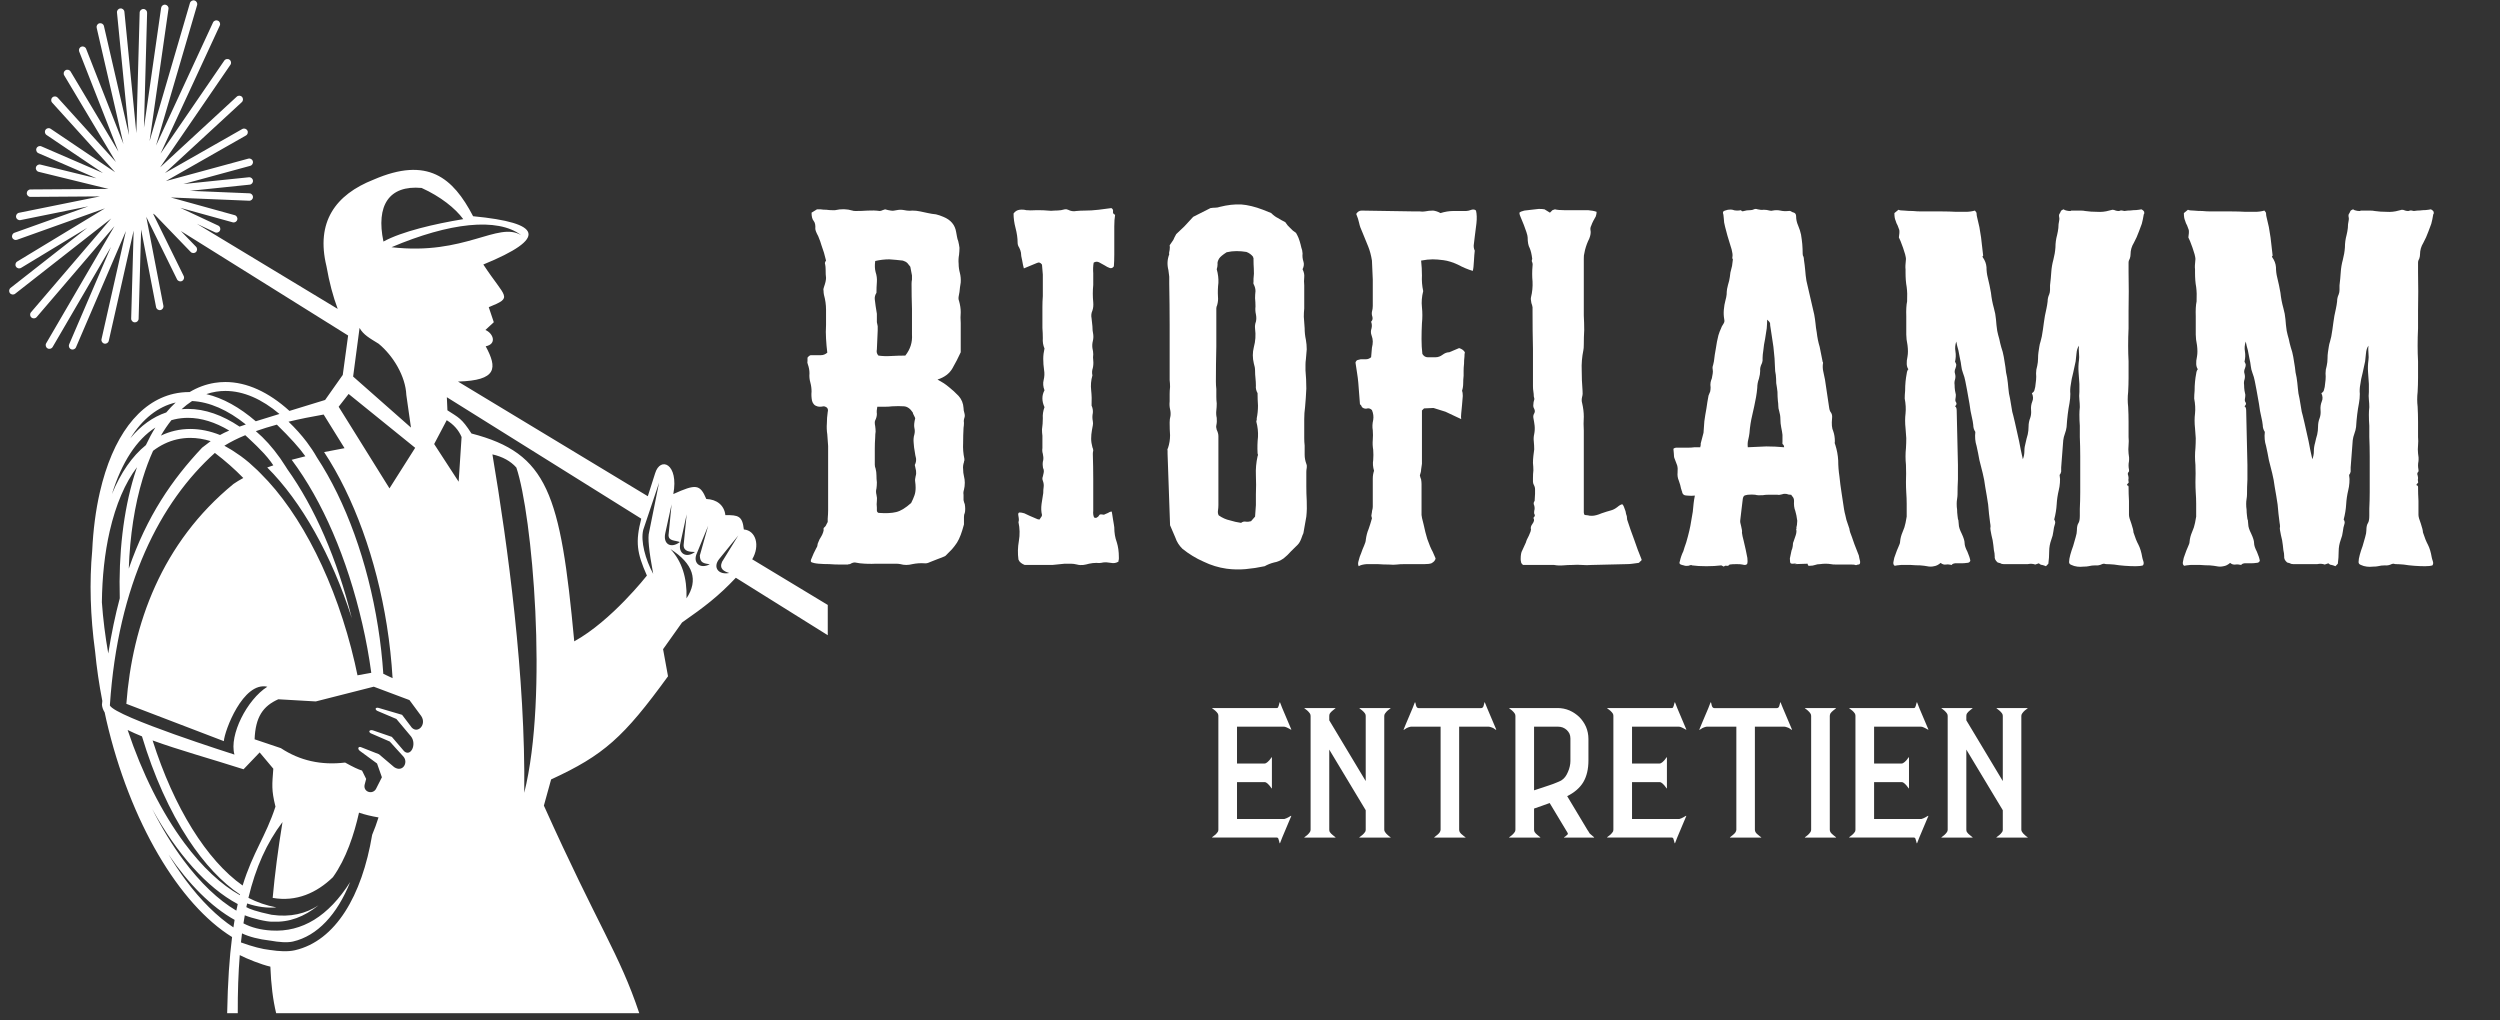
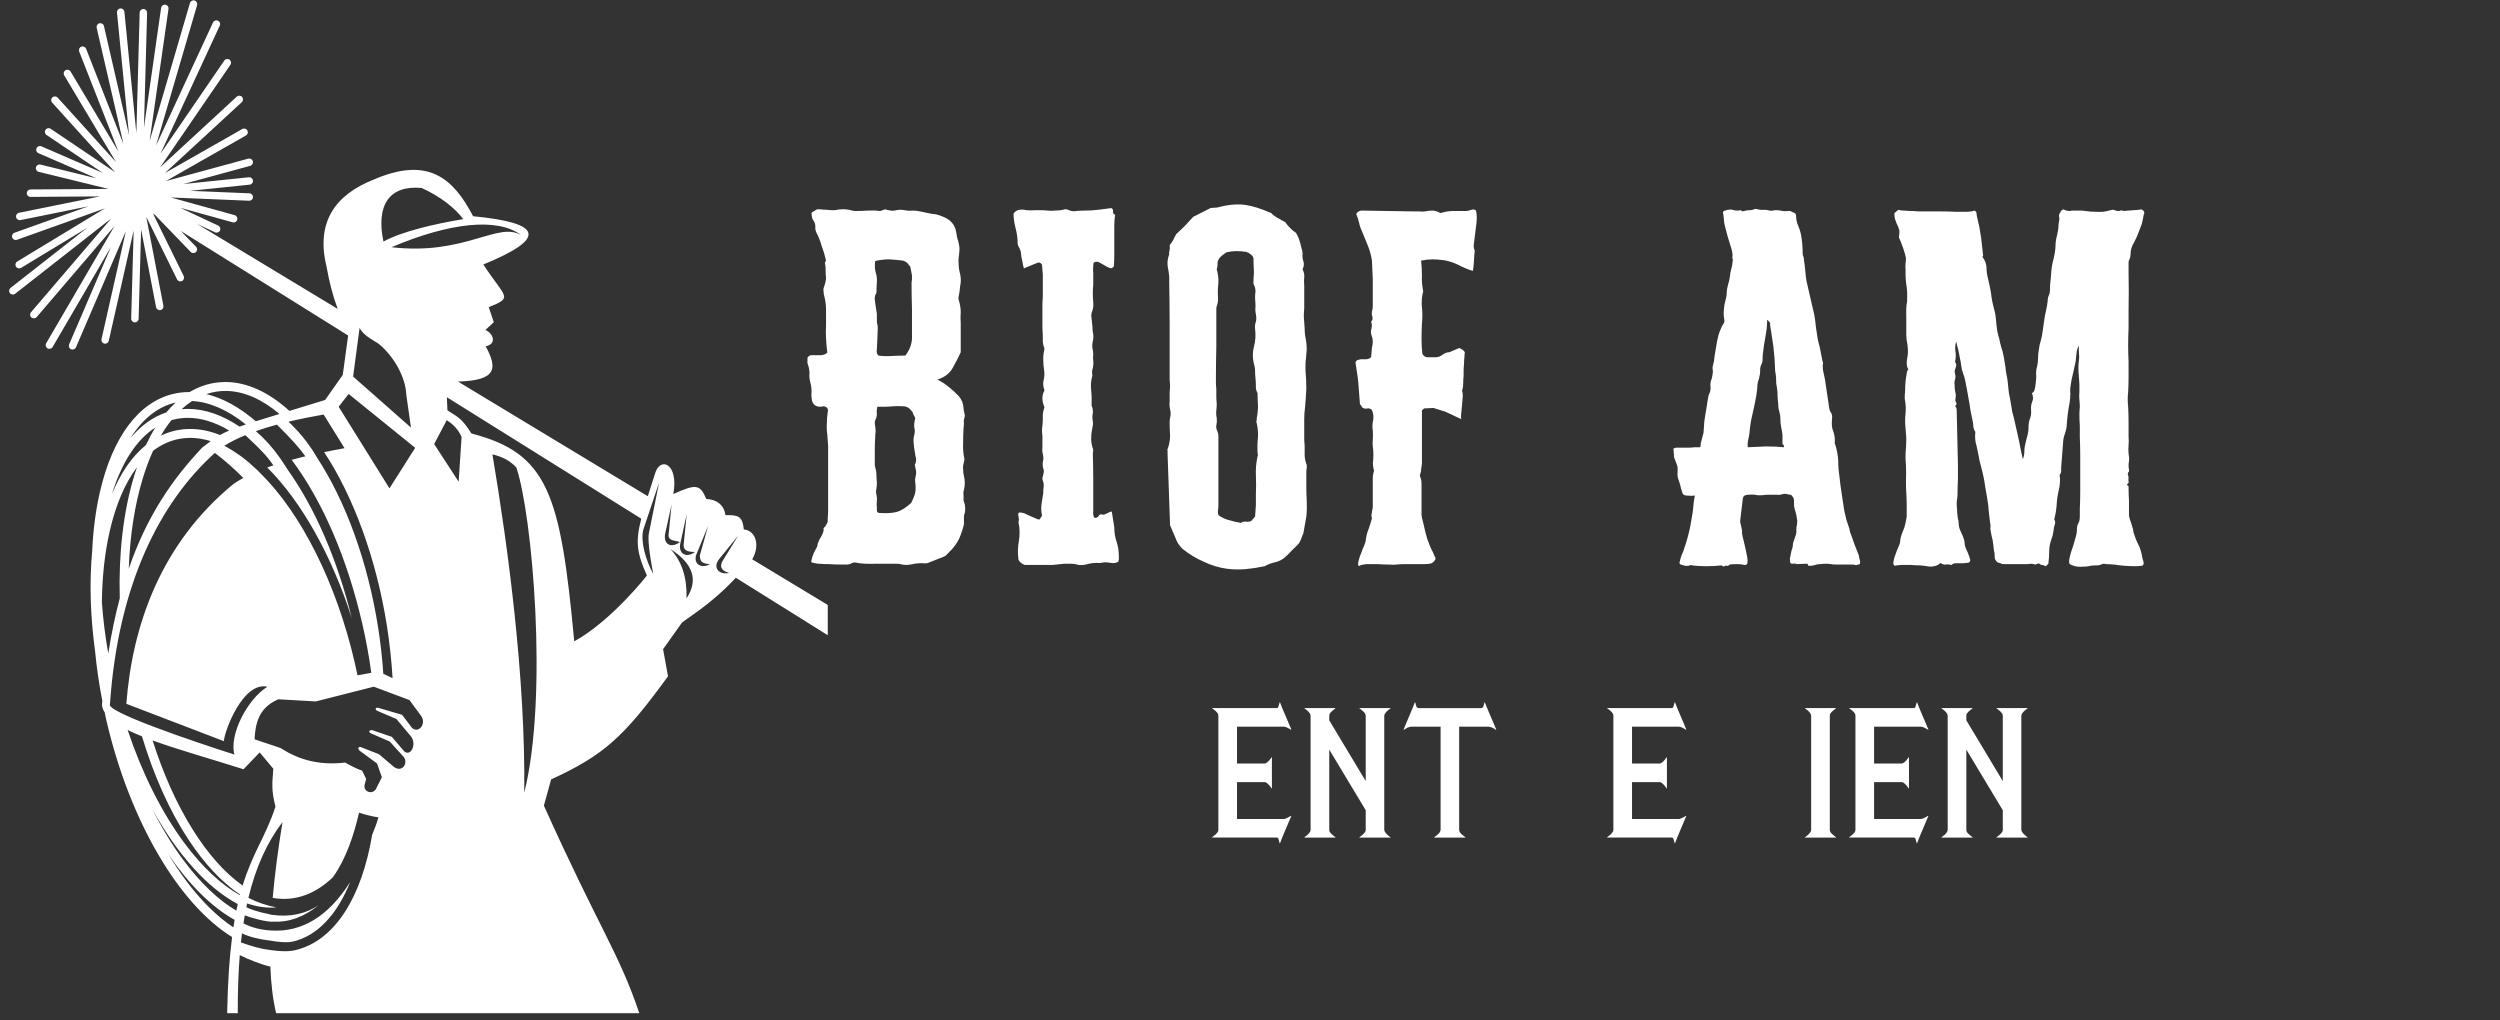
<svg xmlns="http://www.w3.org/2000/svg" width="500" zoomAndPan="magnify" viewBox="0 0 375 153" height="204" preserveAspectRatio="xMidYMid meet" version="1.0">
  <rect x="0" y="0" width="375" height="153" fill="#333333" stroke="none" />
  <defs>
    <g />
    <clipPath id="414a2d7e27">
      <path d="M 1.219 0 L 124.164 0 L 124.164 152 L 1.219 152 Z M 1.219 0 " clip-rule="nonzero" />
    </clipPath>
    <clipPath id="b668255eb7">
      <rect x="0" width="253" y="0" height="64" />
    </clipPath>
    <clipPath id="651e7d0180">
      <rect x="0" width="126" y="0" height="37" />
    </clipPath>
  </defs>
  <g clip-path="url(#414a2d7e27)">
    <path fill="#ffffff" d="M 112.832 83.895 C 114.035 81.844 113.398 79.578 111.574 79.418 C 111.363 77.41 110.754 77.242 108.805 77.273 C 108.641 75.766 107.492 74.902 105.945 74.848 C 105.008 72.625 104.402 72.566 100.996 74.109 C 101.848 69.566 99.047 68.398 98.266 71.004 C 97.852 72.297 97.488 73.426 97.172 74.434 L 68.699 57.234 C 74.59 57.074 74.617 55.207 72.855 51.945 C 74.578 51.598 73.988 49.996 72.812 49.496 L 74.07 48.332 L 73.312 46.078 C 77.062 44.551 75.832 44.758 72.5 39.676 C 82.188 35.703 81.34 33.43 70.965 32.434 C 67.938 26.621 64.137 23.441 56.047 26.941 C 50.277 29.215 47.363 33.328 48.969 39.93 C 49.398 42.387 49.961 44.48 50.656 46.336 L 29.535 33.574 L 32.254 34.848 C 32.535 34.977 32.867 34.855 32.996 34.578 C 33.129 34.297 33.008 33.965 32.727 33.836 L 27.035 31.172 L 34.902 33.348 C 35.199 33.43 35.508 33.258 35.59 32.957 C 35.672 32.66 35.5 32.355 35.199 32.273 L 25.617 29.621 L 37.367 30.109 C 37.676 30.125 37.934 29.883 37.945 29.578 C 37.961 29.27 37.719 29.008 37.41 28.996 L 28.504 28.625 L 37.449 27.699 C 37.754 27.668 37.977 27.395 37.945 27.09 C 37.914 26.781 37.641 26.559 37.332 26.59 L 27.512 27.605 L 37.535 24.875 C 37.832 24.793 38.008 24.484 37.926 24.188 C 37.848 23.891 37.539 23.715 37.242 23.797 L 24.883 27.16 L 36.891 20.324 C 37.16 20.172 37.254 19.832 37.098 19.562 C 36.945 19.297 36.605 19.203 36.336 19.355 L 24.738 25.957 L 36.27 15.324 C 36.496 15.113 36.508 14.762 36.301 14.531 C 36.09 14.305 35.738 14.293 35.512 14.5 L 24.023 25.098 L 34.562 9.719 C 34.738 9.465 34.672 9.117 34.418 8.945 C 34.164 8.77 33.816 8.836 33.641 9.09 L 24.074 23.051 L 32.965 3.844 C 33.098 3.562 32.973 3.23 32.695 3.102 C 32.414 2.973 32.082 3.094 31.953 3.371 L 23.402 21.84 L 29.566 0.77 C 29.652 0.473 29.48 0.16 29.184 0.074 C 28.891 -0.012 28.578 0.156 28.492 0.453 L 22.434 21.176 L 25.273 1.336 C 25.32 1.031 25.105 0.75 24.801 0.703 C 24.496 0.66 24.215 0.875 24.168 1.18 L 21.59 19.164 L 22.066 1.922 C 22.074 1.613 21.832 1.355 21.523 1.348 C 21.215 1.34 20.957 1.582 20.949 1.891 L 20.453 19.969 L 18.66 1.766 C 18.629 1.457 18.355 1.234 18.051 1.266 C 17.742 1.293 17.52 1.566 17.547 1.875 L 19.359 20.27 L 15.59 3.91 C 15.52 3.609 15.219 3.422 14.918 3.492 C 14.617 3.562 14.43 3.863 14.5 4.164 L 18.52 21.605 L 12.918 7.32 C 12.805 7.035 12.48 6.895 12.195 7.008 C 11.906 7.117 11.766 7.441 11.879 7.73 L 17.773 22.758 L 10.59 10.73 C 10.43 10.465 10.09 10.379 9.824 10.535 C 9.559 10.695 9.473 11.035 9.629 11.301 L 17.395 24.305 L 8.652 14.645 C 8.445 14.418 8.09 14.398 7.863 14.605 C 7.633 14.812 7.617 15.164 7.824 15.395 L 17.27 25.832 L 7.605 19.32 C 7.348 19.145 7 19.215 6.828 19.469 C 6.656 19.727 6.723 20.074 6.98 20.246 L 15.445 25.953 L 6.207 21.953 C 5.922 21.828 5.594 21.961 5.473 22.242 C 5.352 22.527 5.48 22.855 5.762 22.977 L 14.469 26.746 L 6.066 24.688 C 5.766 24.613 5.465 24.797 5.391 25.098 C 5.316 25.398 5.5 25.699 5.801 25.773 L 16.266 28.336 L 4.57 28.418 C 4.262 28.422 4.016 28.672 4.016 28.98 C 4.02 29.289 4.27 29.539 4.578 29.535 L 14.988 29.461 L 2.848 31.918 C 2.547 31.98 2.352 32.273 2.414 32.578 C 2.473 32.879 2.77 33.074 3.07 33.016 L 13.262 30.949 L 2.172 34.914 C 1.879 35.02 1.73 35.34 1.832 35.629 C 1.938 35.922 2.258 36.07 2.547 35.969 L 15.75 31.25 L 2.586 39.227 C 2.32 39.387 2.234 39.73 2.395 39.992 C 2.555 40.258 2.898 40.34 3.164 40.18 L 13.094 34.164 L 1.586 43.184 C 1.344 43.371 1.301 43.723 1.488 43.969 C 1.68 44.211 2.031 44.254 2.273 44.062 L 16.691 32.766 L 4.652 46.836 C 4.449 47.07 4.477 47.422 4.711 47.621 C 4.945 47.824 5.301 47.797 5.5 47.562 L 17.168 33.926 L 6.93 51.488 C 6.773 51.754 6.863 52.098 7.129 52.254 C 7.398 52.41 7.738 52.316 7.895 52.051 L 16.648 37.035 L 10.371 51.652 C 10.25 51.938 10.379 52.266 10.664 52.387 C 10.945 52.508 11.277 52.379 11.398 52.094 L 18.887 34.656 L 15.227 50.875 C 15.16 51.176 15.348 51.473 15.648 51.543 C 15.949 51.609 16.25 51.422 16.316 51.121 L 20.047 34.59 L 19.676 47.781 C 19.668 48.09 19.91 48.348 20.219 48.355 C 20.527 48.363 20.785 48.121 20.793 47.812 L 21.168 34.426 L 23.41 46.066 C 23.469 46.371 23.762 46.57 24.066 46.512 C 24.367 46.453 24.566 46.16 24.508 45.855 L 21.938 32.516 L 26.551 41.895 C 26.688 42.172 27.023 42.289 27.297 42.152 C 27.574 42.016 27.688 41.68 27.555 41.402 L 22.953 32.043 L 23.219 32.211 L 28.602 37.789 C 28.816 38.012 29.168 38.016 29.391 37.805 C 29.613 37.59 29.617 37.234 29.406 37.012 L 27.125 34.652 L 52.219 50.328 L 51.414 56.238 L 48.766 59.996 C 46.711 60.629 44.949 61.168 43.418 61.637 C 40.297 58.805 37.012 57.301 33.809 57.301 C 33.273 57.301 32.738 57.344 32.215 57.426 C 30.891 57.637 29.629 58.102 28.445 58.809 C 28.418 58.809 28.395 58.809 28.367 58.809 C 27.59 58.809 26.812 58.895 26.062 59.066 C 20.82 60.277 16.887 65.523 14.977 73.836 C 14.355 76.547 13.977 79.484 13.832 82.578 C 13.395 87.281 13.543 92.414 14.266 97.711 C 14.5 100.152 14.859 102.633 15.348 105.141 C 15.328 105.328 15.309 105.52 15.293 105.711 C 15.328 106.109 15.469 106.492 15.699 106.859 C 15.781 107.25 15.863 107.637 15.953 108.027 C 19.48 123.297 26.91 135.672 34.812 140.555 C 34.422 143.605 34.16 147.32 34.074 151.98 L 35.664 151.98 C 35.652 148.836 35.75 145.941 35.965 143.266 C 36.938 143.781 39.211 144.699 40.555 144.996 C 40.656 147.68 40.945 150.012 41.422 151.98 L 95.891 151.98 C 92.898 143.023 89.809 139.137 81.582 120.84 L 82.668 116.914 C 90.57 113.27 93.539 110.609 100.203 101.441 L 99.461 97.379 L 102.305 93.375 C 105.676 91.02 107.77 89.434 110.375 86.664 L 124.27 95.348 L 124.27 90.805 Z M 78.18 35.281 C 74.676 33.156 69.766 38.363 58.727 37.082 C 67.371 33.406 74.641 32.566 78.18 35.281 Z M 63.238 28.191 C 66.082 29.477 68.297 31.246 69.488 32.871 C 65.203 33.578 60.266 34.723 57.516 36.234 C 56.383 30.828 58.332 27.75 63.238 28.191 Z M 53.934 49.195 C 54.523 50.234 55.449 50.727 56.797 51.562 C 59.008 53.383 60.84 56.48 60.949 59.246 L 61.645 64.137 L 52.969 56.484 Z M 52.293 59.094 L 62.277 67.172 L 58.422 73.254 L 50.797 61.012 Z M 48.547 62.18 L 51.68 67.227 C 50.613 67.418 49.594 67.613 48.617 67.812 C 53.066 74.559 56.449 83.855 58.027 93.816 C 58.445 96.461 58.734 99.121 58.887 101.727 C 58.484 101.531 58.031 101.328 57.496 101.07 C 57.34 98.742 57.078 96.379 56.703 94.027 C 55.16 84.273 51.863 75.188 47.535 68.609 C 47.09 67.82 46.578 67.051 46.004 66.289 C 45.219 65.254 44.309 64.242 43.281 63.254 C 44.953 62.852 46.719 62.496 48.547 62.18 Z M 45.805 68.441 C 45.09 68.613 44.41 68.789 43.75 68.969 C 48.375 75.16 52.062 83.668 54.348 93.574 C 54.914 96.02 55.363 98.488 55.691 100.922 L 53.625 101.297 L 53.543 100.926 L 53.215 99.414 C 50.453 87.449 45.18 77.023 39.094 71.02 C 38.938 70.855 38.781 70.699 38.625 70.547 C 38.492 70.418 37.434 69.453 37.359 69.391 C 37.219 69.273 36.801 68.934 36.734 68.883 C 36.582 68.762 36.172 68.453 36.117 68.414 C 35.914 68.266 35.07 67.695 34.91 67.598 C 34.824 67.543 34.742 67.492 34.656 67.441 C 34.32 67.234 33.988 67.039 33.656 66.859 C 34.578 66.285 35.629 65.762 36.789 65.281 C 36.898 65.383 37.012 65.484 37.121 65.586 C 37.184 65.645 37.246 65.703 37.309 65.762 C 37.352 65.801 37.395 65.84 37.434 65.879 C 37.598 66.031 37.762 66.184 37.922 66.34 C 37.941 66.355 37.957 66.371 37.973 66.387 C 38.156 66.559 38.336 66.73 38.512 66.906 C 38.527 66.922 38.543 66.938 38.559 66.953 C 38.922 67.309 39.273 67.668 39.609 68.035 C 39.617 68.043 39.621 68.051 39.629 68.059 C 39.969 68.434 40.285 68.812 40.574 69.199 C 40.578 69.203 40.582 69.207 40.586 69.211 C 40.73 69.406 40.867 69.602 41 69.801 C 40.684 69.906 40.383 70.012 40.086 70.121 C 45.211 75.227 49.758 83.297 52.773 92.742 C 50.609 83.914 47.199 76.098 43.066 70.328 L 43.07 70.328 C 43.008 70.227 42.918 70.086 42.816 69.93 C 42.586 69.566 42.355 69.219 42.121 68.879 C 42.074 68.809 42.035 68.754 42.02 68.73 C 42.016 68.723 42.008 68.715 42 68.703 C 40.871 67.102 39.66 65.762 38.375 64.672 C 39.367 64.32 40.426 63.996 41.531 63.695 C 43.512 65.629 44.938 67.211 45.805 68.441 Z M 28.543 64.344 C 27.762 64.344 26.984 64.43 26.234 64.605 C 25.512 64.773 24.812 65.02 24.137 65.34 C 24.633 64.492 25.156 63.723 25.711 63.027 C 25.867 62.984 26.027 62.941 26.188 62.902 C 26.84 62.754 27.516 62.676 28.191 62.676 C 30.195 62.676 32.285 63.332 34.383 64.582 C 33.859 64.801 33.418 65.02 33.004 65.25 C 31.512 64.656 30.016 64.344 28.543 64.344 Z M 31.602 66.168 C 31.211 66.453 30.797 66.773 30.312 67.156 C 25.816 71.93 22.039 77.414 19.316 85.293 C 19.488 80.383 20.188 75.793 21.41 71.773 C 21.867 70.27 22.387 68.887 22.961 67.621 C 24.059 66.785 25.254 66.207 26.535 65.91 C 27.188 65.762 27.863 65.684 28.543 65.684 C 29.543 65.684 30.566 65.848 31.602 66.168 Z M 32.422 58.75 C 32.879 58.676 33.344 58.641 33.805 58.641 C 36.535 58.641 39.293 59.875 41.918 62.094 C 40.527 62.52 39.359 62.879 38.367 63.191 C 35.945 61.105 33.438 59.703 30.949 59.117 C 31.43 58.953 31.922 58.828 32.422 58.75 Z M 28.812 60.156 C 31.418 60.281 34.16 61.492 36.875 63.672 C 36.539 63.785 36.227 63.891 35.934 63.992 C 33.375 62.273 30.754 61.336 28.191 61.336 C 27.871 61.336 27.555 61.355 27.238 61.383 C 27.742 60.918 28.27 60.508 28.812 60.156 Z M 26.355 60.375 C 25.863 60.824 25.391 61.324 24.938 61.867 C 22.91 62.547 21.102 63.859 19.551 65.742 C 21.371 62.84 23.68 60.996 26.355 60.375 Z M 23.305 64.129 C 22.797 64.941 22.324 65.824 21.883 66.766 C 19.828 68.426 18.109 70.906 16.793 74.105 C 18.262 69.344 20.496 65.93 23.305 64.129 Z M 15.281 90.344 C 15.324 86.535 15.711 82.934 16.457 79.672 C 17.379 75.668 18.77 72.434 20.547 70.086 C 20.402 70.508 20.262 70.941 20.125 71.383 C 18.504 76.719 17.777 83.027 17.965 89.742 C 17.293 92.266 16.715 95.012 16.238 98.02 C 15.781 95.422 15.461 92.855 15.281 90.344 Z M 16.48 105.816 C 17.684 87.59 24.062 75.285 32.23 67.938 C 33.781 69.117 35.203 70.371 36.496 71.699 C 35.957 71.988 35.465 72.285 35.027 72.59 C 24.242 81.422 19.852 93.633 18.953 105.574 L 33.578 111.172 C 33.668 109.637 36.461 102.188 40.102 103.008 C 37.062 104.93 34.34 110.258 35.168 113.188 C 35.168 113.184 17.316 107.535 16.48 105.816 Z M 41.32 120.992 C 39.879 125.441 37.918 127.848 36.395 132.828 C 31.02 129.059 26.074 121.117 22.891 111.066 C 26.781 112.488 31.707 113.848 36.531 115.391 L 38.949 112.863 L 40.996 115.305 C 40.824 117.691 40.688 118.453 41.32 120.992 Z M 35.012 139.109 C 32.582 137.504 30.148 135.105 27.836 131.996 C 26.949 130.805 26.098 129.523 25.281 128.172 C 28.32 132.648 31.723 136.047 35.191 137.98 C 35.129 138.344 35.07 138.723 35.012 139.109 Z M 35.449 136.598 C 32.758 135.008 30.051 132.438 27.488 128.988 C 25.809 126.727 24.246 124.156 22.832 121.352 C 26.551 128.098 31.051 133.152 35.66 135.609 C 35.59 135.93 35.52 136.258 35.449 136.598 Z M 35.984 134.273 C 33.176 132.703 30.336 130.059 27.66 126.457 C 24.25 121.867 21.32 116.004 19.145 109.496 C 19.797 109.82 20.52 110.141 21.297 110.457 C 23.055 116.312 25.43 121.621 28.27 125.938 C 30.68 129.598 33.309 132.383 36.008 134.176 C 36 134.211 35.992 134.238 35.984 134.273 Z M 44.238 142.535 C 43.223 142.77 41.875 142.711 40.508 142.496 C 40.508 142.516 40.508 142.535 40.508 142.555 L 40.492 142.496 C 39.336 142.371 37.887 141.996 36.141 141.363 C 36.191 140.906 36.246 140.453 36.301 140.008 C 37.383 140.523 38.793 140.887 40.535 141.094 L 40.535 141.09 C 41.828 141.328 43.082 141.426 43.938 141.23 C 47.605 140.383 50.562 137.191 52.527 132.305 C 49.262 137.438 45.324 139.852 40.711 139.578 C 39.094 139.484 37.695 139.129 36.516 138.504 C 36.578 138.098 36.645 137.691 36.719 137.293 C 37.84 137.754 40.023 138.297 40.906 138.254 C 40.906 138.254 40.906 138.254 40.906 138.25 C 43.41 138.367 45.605 137.531 47.777 135.797 C 45.883 137.039 43.566 137.629 40.73 137.215 C 38.449 136.738 37.344 136.32 36.949 136.07 C 36.988 135.887 37.027 135.703 37.07 135.52 C 38.609 136.035 40.074 136.234 41.457 136.109 C 39.965 135.828 38.566 135.348 37.262 134.676 C 38.34 130.156 40.004 126.445 42.375 123.309 C 41.699 127.453 41.211 131.242 40.902 134.684 C 44.453 135.305 47.504 133.934 49.938 131.578 C 51.922 128.809 53.121 125.148 53.852 121.898 C 54.73 122.199 55.707 122.434 56.777 122.613 C 56.504 123.488 56.188 124.363 55.824 125.223 C 54.297 134.352 50.34 141.129 44.238 142.535 Z M 61.773 109.148 L 60.312 107.223 L 56.797 106.188 C 56.293 106.055 56.203 106.41 56.574 106.621 L 59.457 107.844 L 61.664 110.477 C 62.543 111.66 61.613 113.559 60.625 112.691 L 58.777 110.531 L 55.906 109.543 C 55.422 109.426 55.207 109.754 55.609 109.992 L 58.465 111.23 L 60.547 113.527 C 61.258 114.402 60.406 115.914 59.129 115.074 C 58.207 114.277 56.848 113.137 56.848 113.137 L 54.137 112.07 C 53.758 111.926 53.57 112.309 53.973 112.629 L 56.559 114.527 L 57.285 116.59 L 56.379 118.375 C 55.844 119.227 54.484 118.793 54.688 117.738 L 54.922 116.836 L 54.305 115.586 C 53.762 115.43 52.918 115.027 51.766 114.383 C 48.176 114.816 44.965 114.094 42.133 112.223 L 38.191 110.895 C 38.316 107.543 39.453 105.914 41.742 104.891 L 47.367 105.215 L 56.066 103.004 L 61.418 105.012 L 63.18 107.398 C 64.031 108.656 62.695 110.094 61.773 109.148 Z M 68.797 72.258 L 65.125 66.605 L 67.008 63.031 C 68.047 63.668 68.793 64.508 69.238 65.551 Z M 78.637 118.918 C 78.852 101.668 76.164 81.793 73.863 68.156 C 75.391 68.504 76.586 69.16 77.453 70.133 C 79.824 77.078 82.277 104.367 78.637 118.918 Z M 86.137 96.203 C 84.074 73.988 82.16 67.992 70.719 65.023 C 69.25 62.738 68.824 62.66 67.113 61.547 L 67.027 59.582 L 96.188 77.801 C 95.285 81.32 95.531 82.934 97.035 86.336 C 97.035 86.336 91.742 93.109 86.137 96.203 Z M 97.98 86.082 C 96.801 83.902 96.074 81.18 96.484 79.484 L 98.859 72.406 L 97.367 79.828 C 97.137 80.594 97.34 82.68 97.98 86.082 Z M 99.789 79.988 L 100.738 75.652 L 100.281 80.27 C 100.297 81.18 101.211 81.023 101.98 81.305 C 100.648 82.324 99.434 81.633 99.789 79.988 Z M 102.977 89.75 C 103.074 86.641 102.27 84.18 100.57 82.363 C 103.988 84.551 104.793 87.016 102.977 89.75 Z M 102.055 81.48 L 103 77.145 L 102.543 81.762 C 102.547 82.754 103.465 82.773 104.246 82.797 C 102.914 83.812 101.676 82.984 102.055 81.48 Z M 104.539 82.969 L 106.227 78.863 L 104.973 83.328 C 105 84.48 105.598 84.5 106.469 84.645 C 104.98 85.414 103.867 84.406 104.539 82.969 Z M 108.309 84.27 C 107.848 85.324 108.602 85.715 109.387 85.949 C 107.742 86.277 106.883 85.074 107.887 83.844 L 110.746 80.32 Z M 108.309 84.27 " fill-opacity="1" fill-rule="evenodd" />
  </g>
  <g transform="matrix(1, 0, 0, 1, 119, 29)">
    <g clip-path="url(#b668255eb7)">
      <g fill="#ffffff" fill-opacity="1">
        <g transform="translate(1.25, 55.744)">
          <g>
-             <path d="M 3.844 -31.844 C 3.758 -32.539 3.695 -33.242 3.656 -33.953 C 3.613 -34.609 3.613 -35.289 3.656 -36 L 3.656 -38.281 C 3.656 -39.031 3.551 -39.773 3.344 -40.516 C 3.301 -40.723 3.281 -40.93 3.281 -41.141 C 3.238 -41.305 3.258 -41.488 3.344 -41.688 C 3.551 -42.27 3.656 -42.727 3.656 -43.062 C 3.613 -43.344 3.594 -43.773 3.594 -44.359 C 3.594 -44.609 3.57 -44.836 3.531 -45.047 C 3.445 -45.242 3.488 -45.445 3.656 -45.656 C 3.57 -45.945 3.469 -46.344 3.344 -46.844 C 3.176 -47.332 3.051 -47.703 2.969 -47.953 C 2.883 -48.285 2.723 -48.738 2.484 -49.312 C 2.191 -49.852 2.047 -50.227 2.047 -50.438 C 2.086 -50.969 2.004 -51.359 1.797 -51.609 C 1.586 -51.859 1.484 -52.27 1.484 -52.844 L 2.297 -53.344 C 2.379 -53.344 2.562 -53.344 2.844 -53.344 C 3.094 -53.301 3.383 -53.281 3.719 -53.281 C 4.008 -53.238 4.273 -53.219 4.516 -53.219 L 5.016 -53.219 C 5.922 -53.426 6.789 -53.406 7.625 -53.156 C 7.707 -53.113 7.867 -53.094 8.109 -53.094 C 8.691 -53.094 9.289 -53.113 9.906 -53.156 C 10.531 -53.195 11.129 -53.176 11.703 -53.094 C 11.828 -53.094 11.973 -53.133 12.141 -53.219 C 12.266 -53.258 12.391 -53.301 12.516 -53.344 C 12.805 -53.258 13.094 -53.195 13.375 -53.156 C 13.625 -53.113 13.914 -53.133 14.25 -53.219 C 14.625 -53.301 15.016 -53.301 15.422 -53.219 C 15.797 -53.133 16.191 -53.113 16.609 -53.156 C 17.016 -53.156 17.406 -53.113 17.781 -53.031 C 18.156 -52.945 18.547 -52.863 18.953 -52.781 C 19.328 -52.695 19.723 -52.633 20.141 -52.594 C 20.504 -52.508 20.875 -52.383 21.25 -52.219 C 22.363 -51.77 23.004 -51.008 23.172 -49.938 C 23.211 -49.688 23.254 -49.457 23.297 -49.25 C 23.336 -49 23.398 -48.773 23.484 -48.578 C 23.566 -48.242 23.629 -47.91 23.672 -47.578 C 23.672 -47.242 23.648 -46.895 23.609 -46.531 C 23.523 -46.07 23.504 -45.613 23.547 -45.156 C 23.547 -44.707 23.609 -44.254 23.734 -43.797 C 23.848 -43.348 23.891 -42.875 23.859 -42.375 C 23.773 -41.875 23.711 -41.398 23.672 -40.953 C 23.629 -40.703 23.586 -40.473 23.547 -40.266 C 23.504 -40.016 23.523 -39.789 23.609 -39.594 C 23.773 -39.008 23.859 -38.453 23.859 -37.922 C 23.816 -37.379 23.816 -36.836 23.859 -36.297 L 23.859 -31.906 C 23.484 -31.082 23.066 -30.273 22.609 -29.484 C 22.16 -28.703 21.414 -28.145 20.375 -27.812 C 20.707 -27.602 21.02 -27.422 21.312 -27.266 C 21.562 -27.098 21.812 -26.91 22.062 -26.703 C 22.594 -26.285 23.086 -25.832 23.547 -25.344 C 23.992 -24.844 24.238 -24.242 24.281 -23.547 C 24.281 -23.297 24.32 -23.047 24.406 -22.797 C 24.488 -22.504 24.488 -22.258 24.406 -22.062 C 24.32 -21.812 24.301 -21.562 24.344 -21.312 C 24.344 -21.062 24.32 -20.812 24.281 -20.562 C 24.238 -19.781 24.219 -19.02 24.219 -18.281 C 24.176 -17.488 24.238 -16.703 24.406 -15.922 C 24.406 -15.836 24.406 -15.754 24.406 -15.672 C 24.363 -15.586 24.344 -15.504 24.344 -15.422 C 24.219 -15.055 24.176 -14.707 24.219 -14.375 C 24.219 -14 24.258 -13.645 24.344 -13.312 C 24.426 -12.988 24.469 -12.66 24.469 -12.328 C 24.469 -11.953 24.426 -11.602 24.344 -11.281 C 24.258 -11.031 24.238 -10.781 24.281 -10.531 C 24.281 -10.281 24.281 -10.016 24.281 -9.734 C 24.32 -9.523 24.383 -9.316 24.469 -9.109 C 24.508 -8.859 24.531 -8.629 24.531 -8.422 C 24.531 -8.129 24.508 -7.926 24.469 -7.812 C 24.383 -7.645 24.344 -7.438 24.344 -7.188 L 24.344 -6.078 C 24.176 -5.453 24.016 -4.93 23.859 -4.516 C 23.691 -4.066 23.504 -3.676 23.297 -3.344 C 23.047 -2.969 22.797 -2.641 22.547 -2.359 C 22.266 -2.066 21.938 -1.734 21.562 -1.359 C 21.227 -1.191 20.875 -1.047 20.5 -0.922 C 20.094 -0.766 19.68 -0.602 19.266 -0.438 C 18.93 -0.27 18.645 -0.207 18.406 -0.25 C 17.82 -0.289 17.223 -0.25 16.609 -0.125 C 15.984 0.039 15.383 0.039 14.812 -0.125 C 14.602 -0.164 14.395 -0.188 14.188 -0.188 L 13.562 -0.188 C 12.738 -0.188 11.938 -0.188 11.156 -0.188 C 10.363 -0.145 9.555 -0.164 8.734 -0.25 C 8.484 -0.289 8.234 -0.332 7.984 -0.375 C 7.742 -0.375 7.5 -0.289 7.25 -0.125 C 7.082 -0.125 6.977 -0.102 6.938 -0.062 L 5.766 -0.062 C 5.223 -0.062 4.688 -0.082 4.156 -0.125 C 3.57 -0.125 3.035 -0.145 2.547 -0.188 C 2.047 -0.227 1.672 -0.312 1.422 -0.438 C 1.336 -0.562 1.359 -0.742 1.484 -0.984 C 1.566 -1.191 1.672 -1.441 1.797 -1.734 C 1.922 -1.984 2.047 -2.234 2.172 -2.484 C 2.297 -2.68 2.359 -2.82 2.359 -2.906 C 2.359 -3.07 2.422 -3.281 2.547 -3.531 C 2.617 -3.738 2.738 -3.969 2.906 -4.219 C 3.031 -4.414 3.133 -4.641 3.219 -4.891 C 3.301 -5.098 3.32 -5.285 3.281 -5.453 C 3.281 -5.535 3.344 -5.617 3.469 -5.703 C 3.551 -5.785 3.613 -5.867 3.656 -5.953 C 3.738 -6.148 3.801 -6.27 3.844 -6.312 C 3.844 -6.352 3.863 -6.395 3.906 -6.438 C 3.906 -6.438 3.906 -6.477 3.906 -6.562 L 3.906 -6.938 C 3.945 -7.395 3.969 -7.805 3.969 -8.172 L 3.969 -17.844 L 3.844 -19.578 C 3.758 -20.148 3.738 -20.707 3.781 -21.25 C 3.781 -21.789 3.82 -22.348 3.906 -22.922 C 3.988 -23.211 3.945 -23.441 3.781 -23.609 C 3.613 -23.734 3.445 -23.797 3.281 -23.797 C 3.07 -23.754 2.883 -23.734 2.719 -23.734 C 2.52 -23.734 2.336 -23.773 2.172 -23.859 C 1.961 -23.93 1.797 -24.094 1.672 -24.344 C 1.672 -24.301 1.629 -24.406 1.547 -24.656 C 1.461 -25.113 1.441 -25.566 1.484 -26.016 C 1.484 -26.473 1.422 -26.93 1.297 -27.391 C 1.172 -27.836 1.129 -28.289 1.172 -28.75 C 1.172 -29.195 1.086 -29.648 0.922 -30.109 C 0.848 -30.273 0.832 -30.441 0.875 -30.609 C 0.875 -30.773 0.875 -30.938 0.875 -31.094 C 1.031 -31.301 1.191 -31.426 1.359 -31.469 C 1.523 -31.469 1.691 -31.469 1.859 -31.469 L 2.906 -31.469 C 3.238 -31.469 3.551 -31.594 3.844 -31.844 Z M 11.344 -23.734 C 11.258 -23.316 11.238 -22.961 11.281 -22.672 C 11.281 -22.336 11.195 -22.008 11.031 -21.688 C 10.945 -21.52 10.945 -21.227 11.031 -20.812 C 11.07 -20.52 11.094 -20.254 11.094 -20.016 C 11.051 -19.723 11.031 -19.43 11.031 -19.141 C 10.988 -18.566 10.969 -17.988 10.969 -17.406 L 10.969 -15.047 C 10.969 -14.848 11.008 -14.645 11.094 -14.438 C 11.176 -14.102 11.219 -13.77 11.219 -13.438 C 11.219 -13.07 11.238 -12.723 11.281 -12.391 C 11.281 -12.055 11.258 -11.75 11.219 -11.469 C 11.133 -11.176 11.133 -10.863 11.219 -10.531 C 11.301 -10.195 11.32 -9.891 11.281 -9.609 C 11.238 -9.273 11.238 -8.941 11.281 -8.609 L 11.281 -8.172 C 11.281 -8.016 11.359 -7.895 11.516 -7.812 C 12.641 -7.727 13.531 -7.77 14.188 -7.938 C 14.844 -8.094 15.586 -8.547 16.422 -9.297 C 16.629 -9.703 16.789 -10.07 16.906 -10.406 C 17.031 -10.738 17.094 -11.129 17.094 -11.578 C 17.094 -11.91 17.07 -12.203 17.031 -12.453 C 16.988 -12.703 17.008 -12.988 17.094 -13.312 C 17.176 -13.562 17.195 -13.832 17.156 -14.125 C 17.113 -14.375 17.051 -14.664 16.969 -15 C 17.133 -15.32 17.195 -15.648 17.156 -15.984 C 17.07 -16.316 17.008 -16.645 16.969 -16.969 C 16.883 -17.383 16.828 -17.844 16.797 -18.344 C 16.754 -18.789 16.789 -19.203 16.906 -19.578 C 16.988 -19.91 16.988 -20.238 16.906 -20.562 C 16.832 -20.895 16.875 -21.375 17.031 -22 C 17.031 -22.039 16.969 -22.18 16.844 -22.422 C 16.727 -22.629 16.672 -22.773 16.672 -22.859 C 16.297 -23.441 15.859 -23.754 15.359 -23.797 C 14.828 -23.836 14.227 -23.836 13.562 -23.797 C 13.238 -23.754 12.891 -23.734 12.516 -23.734 Z M 15.547 -31.406 C 16.297 -32.352 16.629 -33.406 16.547 -34.562 C 16.547 -35.844 16.547 -37.125 16.547 -38.406 C 16.504 -39.645 16.484 -40.906 16.484 -42.188 C 16.484 -42.395 16.504 -42.602 16.547 -42.812 C 16.547 -43.02 16.547 -43.223 16.547 -43.422 L 16.297 -44.734 C 16.129 -44.941 15.984 -45.125 15.859 -45.281 C 15.691 -45.445 15.461 -45.57 15.172 -45.656 C 14.473 -45.738 13.797 -45.801 13.141 -45.844 C 12.43 -45.844 11.727 -45.758 11.031 -45.594 C 10.945 -44.938 10.969 -44.379 11.094 -43.922 C 11.258 -43.43 11.32 -42.938 11.281 -42.438 C 11.238 -41.895 11.219 -41.359 11.219 -40.828 C 11.008 -40.492 10.926 -40.16 10.969 -39.828 L 11.094 -38.844 C 11.176 -38.426 11.238 -38.035 11.281 -37.672 C 11.281 -37.254 11.281 -36.836 11.281 -36.422 C 11.32 -36.223 11.363 -36.02 11.406 -35.812 C 11.406 -35.602 11.406 -35.395 11.406 -35.188 L 11.281 -32.344 C 11.195 -31.969 11.273 -31.656 11.516 -31.406 C 12.098 -31.32 12.738 -31.301 13.438 -31.344 C 14.145 -31.383 14.848 -31.406 15.547 -31.406 Z M 15.547 -31.406 " />
+             <path d="M 3.844 -31.844 C 3.758 -32.539 3.695 -33.242 3.656 -33.953 C 3.613 -34.609 3.613 -35.289 3.656 -36 L 3.656 -38.281 C 3.656 -39.031 3.551 -39.773 3.344 -40.516 C 3.301 -40.723 3.281 -40.93 3.281 -41.141 C 3.238 -41.305 3.258 -41.488 3.344 -41.688 C 3.551 -42.27 3.656 -42.727 3.656 -43.062 C 3.613 -43.344 3.594 -43.773 3.594 -44.359 C 3.594 -44.609 3.57 -44.836 3.531 -45.047 C 3.445 -45.242 3.488 -45.445 3.656 -45.656 C 3.57 -45.945 3.469 -46.344 3.344 -46.844 C 3.176 -47.332 3.051 -47.703 2.969 -47.953 C 2.883 -48.285 2.723 -48.738 2.484 -49.312 C 2.191 -49.852 2.047 -50.227 2.047 -50.438 C 2.086 -50.969 2.004 -51.359 1.797 -51.609 C 1.586 -51.859 1.484 -52.27 1.484 -52.844 L 2.297 -53.344 C 2.379 -53.344 2.562 -53.344 2.844 -53.344 C 3.094 -53.301 3.383 -53.281 3.719 -53.281 C 4.008 -53.238 4.273 -53.219 4.516 -53.219 L 5.016 -53.219 C 5.922 -53.426 6.789 -53.406 7.625 -53.156 C 7.707 -53.113 7.867 -53.094 8.109 -53.094 C 8.691 -53.094 9.289 -53.113 9.906 -53.156 C 10.531 -53.195 11.129 -53.176 11.703 -53.094 C 11.828 -53.094 11.973 -53.133 12.141 -53.219 C 12.266 -53.258 12.391 -53.301 12.516 -53.344 C 12.805 -53.258 13.094 -53.195 13.375 -53.156 C 13.625 -53.113 13.914 -53.133 14.25 -53.219 C 14.625 -53.301 15.016 -53.301 15.422 -53.219 C 15.797 -53.133 16.191 -53.113 16.609 -53.156 C 17.016 -53.156 17.406 -53.113 17.781 -53.031 C 18.156 -52.945 18.547 -52.863 18.953 -52.781 C 19.328 -52.695 19.723 -52.633 20.141 -52.594 C 20.504 -52.508 20.875 -52.383 21.25 -52.219 C 22.363 -51.77 23.004 -51.008 23.172 -49.938 C 23.211 -49.688 23.254 -49.457 23.297 -49.25 C 23.336 -49 23.398 -48.773 23.484 -48.578 C 23.566 -48.242 23.629 -47.91 23.672 -47.578 C 23.672 -47.242 23.648 -46.895 23.609 -46.531 C 23.523 -46.07 23.504 -45.613 23.547 -45.156 C 23.547 -44.707 23.609 -44.254 23.734 -43.797 C 23.848 -43.348 23.891 -42.875 23.859 -42.375 C 23.773 -41.875 23.711 -41.398 23.672 -40.953 C 23.629 -40.703 23.586 -40.473 23.547 -40.266 C 23.504 -40.016 23.523 -39.789 23.609 -39.594 C 23.773 -39.008 23.859 -38.453 23.859 -37.922 C 23.816 -37.379 23.816 -36.836 23.859 -36.297 L 23.859 -31.906 C 23.484 -31.082 23.066 -30.273 22.609 -29.484 C 22.16 -28.703 21.414 -28.145 20.375 -27.812 C 20.707 -27.602 21.02 -27.422 21.312 -27.266 C 21.562 -27.098 21.812 -26.91 22.062 -26.703 C 22.594 -26.285 23.086 -25.832 23.547 -25.344 C 23.992 -24.844 24.238 -24.242 24.281 -23.547 C 24.281 -23.297 24.32 -23.047 24.406 -22.797 C 24.488 -22.504 24.488 -22.258 24.406 -22.062 C 24.32 -21.812 24.301 -21.562 24.344 -21.312 C 24.344 -21.062 24.32 -20.812 24.281 -20.562 C 24.238 -19.781 24.219 -19.02 24.219 -18.281 C 24.176 -17.488 24.238 -16.703 24.406 -15.922 C 24.406 -15.836 24.406 -15.754 24.406 -15.672 C 24.363 -15.586 24.344 -15.504 24.344 -15.422 C 24.219 -15.055 24.176 -14.707 24.219 -14.375 C 24.219 -14 24.258 -13.645 24.344 -13.312 C 24.426 -12.988 24.469 -12.66 24.469 -12.328 C 24.469 -11.953 24.426 -11.602 24.344 -11.281 C 24.258 -11.031 24.238 -10.781 24.281 -10.531 C 24.281 -10.281 24.281 -10.016 24.281 -9.734 C 24.32 -9.523 24.383 -9.316 24.469 -9.109 C 24.508 -8.859 24.531 -8.629 24.531 -8.422 C 24.531 -8.129 24.508 -7.926 24.469 -7.812 C 24.383 -7.645 24.344 -7.438 24.344 -7.188 L 24.344 -6.078 C 24.176 -5.453 24.016 -4.93 23.859 -4.516 C 23.691 -4.066 23.504 -3.676 23.297 -3.344 C 23.047 -2.969 22.797 -2.641 22.547 -2.359 C 22.266 -2.066 21.938 -1.734 21.562 -1.359 C 21.227 -1.191 20.875 -1.047 20.5 -0.922 C 20.094 -0.766 19.68 -0.602 19.266 -0.438 C 18.93 -0.27 18.645 -0.207 18.406 -0.25 C 17.82 -0.289 17.223 -0.25 16.609 -0.125 C 15.984 0.039 15.383 0.039 14.812 -0.125 C 14.602 -0.164 14.395 -0.188 14.188 -0.188 L 13.562 -0.188 C 12.738 -0.188 11.938 -0.188 11.156 -0.188 C 10.363 -0.145 9.555 -0.164 8.734 -0.25 C 8.484 -0.289 8.234 -0.332 7.984 -0.375 C 7.742 -0.375 7.5 -0.289 7.25 -0.125 C 7.082 -0.125 6.977 -0.102 6.938 -0.062 L 5.766 -0.062 C 5.223 -0.062 4.688 -0.082 4.156 -0.125 C 3.57 -0.125 3.035 -0.145 2.547 -0.188 C 2.047 -0.227 1.672 -0.312 1.422 -0.438 C 1.566 -1.191 1.672 -1.441 1.797 -1.734 C 1.922 -1.984 2.047 -2.234 2.172 -2.484 C 2.297 -2.68 2.359 -2.82 2.359 -2.906 C 2.359 -3.07 2.422 -3.281 2.547 -3.531 C 2.617 -3.738 2.738 -3.969 2.906 -4.219 C 3.031 -4.414 3.133 -4.641 3.219 -4.891 C 3.301 -5.098 3.32 -5.285 3.281 -5.453 C 3.281 -5.535 3.344 -5.617 3.469 -5.703 C 3.551 -5.785 3.613 -5.867 3.656 -5.953 C 3.738 -6.148 3.801 -6.27 3.844 -6.312 C 3.844 -6.352 3.863 -6.395 3.906 -6.438 C 3.906 -6.438 3.906 -6.477 3.906 -6.562 L 3.906 -6.938 C 3.945 -7.395 3.969 -7.805 3.969 -8.172 L 3.969 -17.844 L 3.844 -19.578 C 3.758 -20.148 3.738 -20.707 3.781 -21.25 C 3.781 -21.789 3.82 -22.348 3.906 -22.922 C 3.988 -23.211 3.945 -23.441 3.781 -23.609 C 3.613 -23.734 3.445 -23.797 3.281 -23.797 C 3.07 -23.754 2.883 -23.734 2.719 -23.734 C 2.52 -23.734 2.336 -23.773 2.172 -23.859 C 1.961 -23.93 1.797 -24.094 1.672 -24.344 C 1.672 -24.301 1.629 -24.406 1.547 -24.656 C 1.461 -25.113 1.441 -25.566 1.484 -26.016 C 1.484 -26.473 1.422 -26.93 1.297 -27.391 C 1.172 -27.836 1.129 -28.289 1.172 -28.75 C 1.172 -29.195 1.086 -29.648 0.922 -30.109 C 0.848 -30.273 0.832 -30.441 0.875 -30.609 C 0.875 -30.773 0.875 -30.938 0.875 -31.094 C 1.031 -31.301 1.191 -31.426 1.359 -31.469 C 1.523 -31.469 1.691 -31.469 1.859 -31.469 L 2.906 -31.469 C 3.238 -31.469 3.551 -31.594 3.844 -31.844 Z M 11.344 -23.734 C 11.258 -23.316 11.238 -22.961 11.281 -22.672 C 11.281 -22.336 11.195 -22.008 11.031 -21.688 C 10.945 -21.52 10.945 -21.227 11.031 -20.812 C 11.07 -20.52 11.094 -20.254 11.094 -20.016 C 11.051 -19.723 11.031 -19.43 11.031 -19.141 C 10.988 -18.566 10.969 -17.988 10.969 -17.406 L 10.969 -15.047 C 10.969 -14.848 11.008 -14.645 11.094 -14.438 C 11.176 -14.102 11.219 -13.77 11.219 -13.438 C 11.219 -13.07 11.238 -12.723 11.281 -12.391 C 11.281 -12.055 11.258 -11.75 11.219 -11.469 C 11.133 -11.176 11.133 -10.863 11.219 -10.531 C 11.301 -10.195 11.32 -9.891 11.281 -9.609 C 11.238 -9.273 11.238 -8.941 11.281 -8.609 L 11.281 -8.172 C 11.281 -8.016 11.359 -7.895 11.516 -7.812 C 12.641 -7.727 13.531 -7.77 14.188 -7.938 C 14.844 -8.094 15.586 -8.547 16.422 -9.297 C 16.629 -9.703 16.789 -10.07 16.906 -10.406 C 17.031 -10.738 17.094 -11.129 17.094 -11.578 C 17.094 -11.91 17.07 -12.203 17.031 -12.453 C 16.988 -12.703 17.008 -12.988 17.094 -13.312 C 17.176 -13.562 17.195 -13.832 17.156 -14.125 C 17.113 -14.375 17.051 -14.664 16.969 -15 C 17.133 -15.32 17.195 -15.648 17.156 -15.984 C 17.07 -16.316 17.008 -16.645 16.969 -16.969 C 16.883 -17.383 16.828 -17.844 16.797 -18.344 C 16.754 -18.789 16.789 -19.203 16.906 -19.578 C 16.988 -19.91 16.988 -20.238 16.906 -20.562 C 16.832 -20.895 16.875 -21.375 17.031 -22 C 17.031 -22.039 16.969 -22.18 16.844 -22.422 C 16.727 -22.629 16.672 -22.773 16.672 -22.859 C 16.297 -23.441 15.859 -23.754 15.359 -23.797 C 14.828 -23.836 14.227 -23.836 13.562 -23.797 C 13.238 -23.754 12.891 -23.734 12.516 -23.734 Z M 15.547 -31.406 C 16.297 -32.352 16.629 -33.406 16.547 -34.562 C 16.547 -35.844 16.547 -37.125 16.547 -38.406 C 16.504 -39.645 16.484 -40.906 16.484 -42.188 C 16.484 -42.395 16.504 -42.602 16.547 -42.812 C 16.547 -43.02 16.547 -43.223 16.547 -43.422 L 16.297 -44.734 C 16.129 -44.941 15.984 -45.125 15.859 -45.281 C 15.691 -45.445 15.461 -45.57 15.172 -45.656 C 14.473 -45.738 13.797 -45.801 13.141 -45.844 C 12.43 -45.844 11.727 -45.758 11.031 -45.594 C 10.945 -44.938 10.969 -44.379 11.094 -43.922 C 11.258 -43.43 11.32 -42.938 11.281 -42.438 C 11.238 -41.895 11.219 -41.359 11.219 -40.828 C 11.008 -40.492 10.926 -40.16 10.969 -39.828 L 11.094 -38.844 C 11.176 -38.426 11.238 -38.035 11.281 -37.672 C 11.281 -37.254 11.281 -36.836 11.281 -36.422 C 11.32 -36.223 11.363 -36.02 11.406 -35.812 C 11.406 -35.602 11.406 -35.395 11.406 -35.188 L 11.281 -32.344 C 11.195 -31.969 11.273 -31.656 11.516 -31.406 C 12.098 -31.32 12.738 -31.301 13.438 -31.344 C 14.145 -31.383 14.848 -31.406 15.547 -31.406 Z M 15.547 -31.406 " />
          </g>
        </g>
      </g>
      <g fill="#ffffff" fill-opacity="1">
        <g transform="translate(32.221, 55.744)">
          <g>
            <path d="M 14.188 -7.562 C 14.312 -7.52 14.438 -7.539 14.562 -7.625 C 14.688 -7.664 14.832 -7.727 15 -7.812 C 15.113 -7.895 15.234 -7.953 15.359 -7.984 C 15.441 -8.023 15.504 -8.023 15.547 -7.984 C 15.547 -7.953 15.566 -7.832 15.609 -7.625 C 15.648 -7.375 15.691 -7.102 15.734 -6.812 C 15.773 -6.52 15.816 -6.273 15.859 -6.078 C 15.898 -5.828 15.922 -5.68 15.922 -5.641 C 15.922 -4.816 16.047 -4.07 16.297 -3.406 C 16.504 -2.75 16.609 -2.004 16.609 -1.172 C 16.609 -1.047 16.609 -0.945 16.609 -0.875 C 16.566 -0.75 16.547 -0.625 16.547 -0.5 C 16.211 -0.289 15.836 -0.227 15.422 -0.312 C 14.973 -0.395 14.582 -0.414 14.25 -0.375 C 13.914 -0.289 13.586 -0.27 13.266 -0.312 C 12.891 -0.312 12.516 -0.27 12.141 -0.188 C 11.848 -0.102 11.562 -0.039 11.281 0 C 10.945 0.039 10.633 0.02 10.344 -0.062 C 10.008 -0.145 9.703 -0.188 9.422 -0.188 L 8.484 -0.188 L 6.625 0 L 2.484 0 C 2.273 -0.082 2.086 -0.188 1.922 -0.312 C 1.754 -0.438 1.629 -0.602 1.547 -0.812 C 1.422 -1.719 1.441 -2.645 1.609 -3.594 C 1.773 -4.539 1.754 -5.488 1.547 -6.438 C 1.629 -6.602 1.629 -6.895 1.547 -7.312 C 1.461 -7.688 1.523 -7.875 1.734 -7.875 C 1.898 -7.875 2.129 -7.832 2.422 -7.75 C 2.66 -7.625 2.926 -7.5 3.219 -7.375 C 3.508 -7.25 3.801 -7.125 4.094 -7 C 4.332 -6.875 4.535 -6.812 4.703 -6.812 C 4.785 -6.938 4.867 -7.062 4.953 -7.188 C 5.035 -7.27 5.078 -7.375 5.078 -7.5 C 4.953 -7.988 4.93 -8.547 5.016 -9.172 C 5.098 -9.742 5.18 -10.281 5.266 -10.781 C 5.266 -11.113 5.285 -11.422 5.328 -11.703 C 5.367 -11.992 5.328 -12.305 5.203 -12.641 C 5.117 -12.848 5.117 -13.055 5.203 -13.266 C 5.242 -13.422 5.285 -13.602 5.328 -13.812 C 5.367 -13.977 5.367 -14.145 5.328 -14.312 C 5.242 -14.477 5.203 -14.645 5.203 -14.812 C 5.16 -15.133 5.18 -15.441 5.266 -15.734 C 5.305 -16.023 5.285 -16.336 5.203 -16.672 C 5.117 -16.953 5.098 -17.238 5.141 -17.531 C 5.141 -17.82 5.141 -18.113 5.141 -18.406 C 5.141 -18.727 5.141 -19.055 5.141 -19.391 C 5.098 -19.68 5.078 -19.992 5.078 -20.328 C 5.16 -20.898 5.203 -21.457 5.203 -22 C 5.16 -22.531 5.242 -23.086 5.453 -23.672 C 5.035 -24.578 5.035 -25.422 5.453 -26.203 C 5.242 -26.742 5.203 -27.258 5.328 -27.75 C 5.453 -28.25 5.473 -28.742 5.391 -29.234 C 5.305 -29.816 5.266 -30.379 5.266 -30.922 C 5.266 -31.41 5.328 -31.926 5.453 -32.469 C 5.242 -32.957 5.16 -33.473 5.203 -34.016 C 5.203 -34.504 5.18 -35.02 5.141 -35.562 L 5.141 -38.656 C 5.141 -39.238 5.16 -39.797 5.203 -40.328 C 5.203 -40.867 5.203 -41.426 5.203 -42 C 5.203 -42.5 5.203 -43.016 5.203 -43.547 C 5.16 -44.047 5.117 -44.547 5.078 -45.047 C 4.867 -45.367 4.602 -45.445 4.281 -45.281 L 2.359 -44.484 C 2.273 -44.773 2.191 -45.164 2.109 -45.656 C 1.984 -46.156 1.922 -46.551 1.922 -46.844 C 1.879 -47.082 1.797 -47.328 1.672 -47.578 C 1.504 -47.828 1.422 -48.078 1.422 -48.328 C 1.422 -49.023 1.316 -49.766 1.109 -50.547 C 0.91 -51.297 0.812 -52.02 0.812 -52.719 C 1.051 -53.051 1.359 -53.238 1.734 -53.281 C 2.066 -53.32 2.395 -53.301 2.719 -53.219 C 3.051 -53.176 3.594 -53.176 4.344 -53.219 C 5.082 -53.219 5.617 -53.195 5.953 -53.156 C 6.273 -53.113 6.602 -53.113 6.938 -53.156 C 7.27 -53.156 7.602 -53.176 7.938 -53.219 C 8.133 -53.258 8.316 -53.301 8.484 -53.344 C 8.648 -53.383 8.816 -53.363 8.984 -53.281 C 9.398 -53.07 9.812 -53.008 10.219 -53.094 C 10.633 -53.133 11.066 -53.156 11.516 -53.156 C 12.141 -53.156 12.82 -53.195 13.562 -53.281 C 14.27 -53.363 14.91 -53.445 15.484 -53.531 C 15.691 -53.406 15.773 -53.238 15.734 -53.031 C 15.691 -52.781 15.797 -52.613 16.047 -52.531 C 15.961 -52.039 15.922 -51.461 15.922 -50.797 L 15.922 -46.594 C 15.922 -45.883 15.898 -45.285 15.859 -44.797 C 15.691 -44.547 15.484 -44.461 15.234 -44.547 C 14.992 -44.629 14.75 -44.754 14.5 -44.922 C 14.207 -45.078 13.914 -45.238 13.625 -45.406 C 13.344 -45.531 13.078 -45.508 12.828 -45.344 C 12.742 -44.852 12.723 -44.316 12.766 -43.734 C 12.766 -43.117 12.766 -42.539 12.766 -42 C 12.68 -41.133 12.68 -40.27 12.766 -39.406 C 12.805 -38.945 12.766 -38.531 12.641 -38.156 C 12.473 -37.789 12.43 -37.398 12.516 -36.984 C 12.555 -36.566 12.598 -36.176 12.641 -35.812 C 12.641 -35.395 12.68 -34.977 12.766 -34.562 C 12.805 -34.238 12.785 -33.91 12.703 -33.578 C 12.617 -33.242 12.598 -32.895 12.641 -32.531 C 12.723 -32.195 12.766 -31.883 12.766 -31.594 C 12.723 -31.301 12.723 -30.992 12.766 -30.672 C 12.805 -30.297 12.785 -29.922 12.703 -29.547 C 12.578 -29.18 12.555 -28.812 12.641 -28.438 C 12.43 -27.695 12.367 -26.953 12.453 -26.203 C 12.535 -25.461 12.555 -24.695 12.516 -23.906 C 12.68 -23.539 12.742 -23.172 12.703 -22.797 C 12.617 -22.379 12.617 -21.969 12.703 -21.562 C 12.742 -21.352 12.742 -21.145 12.703 -20.938 C 12.66 -20.688 12.617 -20.461 12.578 -20.266 C 12.492 -19.805 12.453 -19.367 12.453 -18.953 C 12.453 -18.547 12.516 -18.113 12.641 -17.656 C 12.723 -17.488 12.766 -17.32 12.766 -17.156 C 12.723 -16.988 12.703 -16.828 12.703 -16.672 C 12.742 -15.391 12.766 -14.109 12.766 -12.828 L 12.766 -8.984 C 12.766 -8.734 12.766 -8.441 12.766 -8.109 C 12.723 -7.742 12.766 -7.414 12.891 -7.125 C 13.098 -7.039 13.238 -7.039 13.312 -7.125 C 13.395 -7.164 13.477 -7.227 13.562 -7.312 C 13.602 -7.395 13.664 -7.477 13.75 -7.562 C 13.832 -7.602 13.977 -7.602 14.188 -7.562 Z M 14.188 -7.562 " />
          </g>
        </g>
      </g>
      <g fill="#ffffff" fill-opacity="1">
        <g transform="translate(54.026, 55.744)">
          <g>
            <path d="M 17.656 -52.781 C 17.988 -52.445 18.316 -52.203 18.641 -52.047 C 18.973 -51.836 19.348 -51.629 19.766 -51.422 C 19.973 -51.086 20.219 -50.797 20.5 -50.547 C 20.75 -50.266 21.039 -50.02 21.375 -49.812 C 21.5 -49.602 21.625 -49.352 21.75 -49.062 C 21.875 -48.738 21.977 -48.41 22.062 -48.078 C 22.133 -47.742 22.211 -47.453 22.297 -47.203 C 22.336 -46.922 22.359 -46.758 22.359 -46.719 C 22.316 -46.301 22.359 -45.906 22.484 -45.531 C 22.609 -45.164 22.566 -44.773 22.359 -44.359 C 22.566 -43.941 22.648 -43.551 22.609 -43.188 C 22.566 -42.77 22.566 -42.352 22.609 -41.938 L 22.609 -39.656 C 22.609 -39.238 22.609 -38.844 22.609 -38.469 C 22.566 -38.062 22.547 -37.648 22.547 -37.234 C 22.586 -36.648 22.629 -36.07 22.672 -35.5 C 22.672 -34.914 22.734 -34.336 22.859 -33.766 C 22.941 -33.305 22.984 -32.832 22.984 -32.344 C 22.941 -31.844 22.898 -31.348 22.859 -30.859 C 22.816 -30.566 22.797 -30.297 22.797 -30.047 L 22.797 -29.188 C 22.879 -28.312 22.922 -27.398 22.922 -26.453 C 22.879 -25.504 22.816 -24.578 22.734 -23.672 C 22.648 -23.086 22.609 -22.488 22.609 -21.875 L 22.609 -19.016 C 22.609 -18.648 22.629 -18.281 22.672 -17.906 L 22.672 -16.547 C 22.672 -16.086 22.754 -15.629 22.922 -15.172 C 23.004 -14.973 23.023 -14.77 22.984 -14.562 C 22.941 -14.352 22.922 -14.145 22.922 -13.938 L 22.922 -11.828 C 22.922 -11.086 22.941 -10.348 22.984 -9.609 C 23.023 -8.816 23.004 -8.031 22.922 -7.25 C 22.797 -6.469 22.648 -5.641 22.484 -4.766 C 22.398 -4.598 22.297 -4.332 22.172 -3.969 C 22.016 -3.551 21.832 -3.238 21.625 -3.031 C 21.289 -2.707 20.957 -2.379 20.625 -2.047 C 20.301 -1.672 19.93 -1.316 19.516 -0.984 C 19.055 -0.66 18.582 -0.457 18.094 -0.375 C 17.594 -0.25 17.117 -0.062 16.672 0.188 C 15.711 0.395 14.758 0.539 13.812 0.625 C 12.863 0.707 11.914 0.688 10.969 0.562 C 9.77 0.395 8.613 0.039 7.5 -0.5 C 6.383 -0.988 5.332 -1.629 4.344 -2.422 C 3.844 -2.91 3.488 -3.469 3.281 -4.094 C 3.031 -4.707 2.766 -5.328 2.484 -5.953 L 2.109 -16.672 C 2.109 -16.828 2.109 -16.988 2.109 -17.156 C 2.066 -17.281 2.086 -17.406 2.172 -17.531 C 2.379 -18.156 2.484 -18.797 2.484 -19.453 C 2.441 -20.066 2.422 -20.707 2.422 -21.375 C 2.422 -21.707 2.461 -22.035 2.547 -22.359 C 2.586 -22.691 2.566 -23.023 2.484 -23.359 C 2.398 -23.723 2.379 -24.113 2.422 -24.531 C 2.422 -24.906 2.422 -25.281 2.422 -25.656 C 2.422 -25.977 2.441 -26.328 2.484 -26.703 C 2.484 -27.035 2.461 -27.383 2.422 -27.75 L 2.422 -36 C 2.422 -38.02 2.398 -40.082 2.359 -42.188 C 2.359 -42.52 2.359 -42.875 2.359 -43.25 C 2.316 -43.57 2.273 -43.898 2.234 -44.234 C 2.023 -45.055 2.066 -45.844 2.359 -46.594 C 2.316 -46.719 2.336 -46.941 2.422 -47.266 C 2.461 -47.555 2.461 -47.785 2.422 -47.953 C 2.66 -48.285 2.844 -48.551 2.969 -48.75 C 3.051 -48.957 3.195 -49.25 3.406 -49.625 C 3.82 -50 4.234 -50.391 4.641 -50.797 C 5.016 -51.211 5.453 -51.688 5.953 -52.219 L 8.547 -53.531 C 8.797 -53.57 9.047 -53.594 9.297 -53.594 C 9.504 -53.594 9.727 -53.633 9.969 -53.719 C 11.082 -54 12.141 -54.117 13.141 -54.078 C 14.129 -54.004 15.223 -53.738 16.422 -53.281 Z M 15.234 -7.25 C 15.273 -7.863 15.316 -8.441 15.359 -8.984 C 15.359 -9.516 15.359 -10.051 15.359 -10.594 C 15.398 -11.539 15.398 -12.488 15.359 -13.438 C 15.316 -14.395 15.398 -15.348 15.609 -16.297 C 15.648 -16.379 15.672 -16.461 15.672 -16.547 C 15.629 -16.629 15.609 -16.711 15.609 -16.797 C 15.566 -17.617 15.586 -18.422 15.672 -19.203 C 15.711 -19.953 15.629 -20.719 15.422 -21.5 C 15.422 -21.582 15.441 -21.664 15.484 -21.75 C 15.484 -21.832 15.484 -21.914 15.484 -22 C 15.609 -22.613 15.672 -23.25 15.672 -23.906 C 15.629 -24.531 15.609 -25.148 15.609 -25.766 C 15.398 -26.141 15.316 -26.516 15.359 -26.891 C 15.359 -27.254 15.336 -27.625 15.297 -28 C 15.254 -28.375 15.234 -28.75 15.234 -29.125 C 15.234 -29.488 15.172 -29.859 15.047 -30.234 C 14.848 -31.055 14.848 -31.863 15.047 -32.656 C 15.297 -33.562 15.359 -34.488 15.234 -35.438 C 15.191 -35.812 15.234 -36.16 15.359 -36.484 C 15.441 -36.816 15.441 -37.191 15.359 -37.609 C 15.273 -37.973 15.254 -38.363 15.297 -38.781 C 15.297 -39.195 15.273 -39.609 15.234 -40.016 C 15.234 -40.348 15.254 -40.703 15.297 -41.078 C 15.297 -41.41 15.211 -41.738 15.047 -42.062 C 14.973 -42.188 14.957 -42.332 15 -42.5 C 15 -42.664 15 -42.812 15 -42.938 C 15.07 -43.426 15.086 -43.922 15.047 -44.422 C 15.016 -44.879 15 -45.352 15 -45.844 C 15 -45.926 15 -45.988 15 -46.031 C 14.957 -46.07 14.938 -46.133 14.938 -46.219 C 14.688 -46.551 14.352 -46.797 13.938 -46.953 C 13.445 -47.035 12.953 -47.078 12.453 -47.078 C 11.953 -47.078 11.457 -47.02 10.969 -46.906 C 10.383 -46.531 10.008 -46.219 9.844 -45.969 C 9.645 -45.633 9.566 -45.348 9.609 -45.109 C 9.609 -44.859 9.566 -44.609 9.484 -44.359 C 9.68 -43.66 9.766 -42.977 9.734 -42.312 C 9.648 -41.613 9.629 -40.91 9.672 -40.203 C 9.711 -39.836 9.672 -39.426 9.547 -38.969 C 9.461 -38.801 9.422 -38.633 9.422 -38.469 L 9.422 -37.984 C 9.422 -36.242 9.422 -34.504 9.422 -32.766 C 9.379 -30.992 9.359 -29.238 9.359 -27.5 C 9.359 -27.133 9.379 -26.766 9.422 -26.391 C 9.422 -26.016 9.422 -25.645 9.422 -25.281 C 9.422 -24.906 9.441 -24.551 9.484 -24.219 C 9.484 -23.852 9.461 -23.504 9.422 -23.172 C 9.379 -22.797 9.398 -22.426 9.484 -22.062 C 9.523 -21.688 9.504 -21.312 9.422 -20.938 C 9.379 -20.77 9.398 -20.547 9.484 -20.266 C 9.648 -19.93 9.734 -19.617 9.734 -19.328 L 9.734 -8.984 C 9.734 -8.691 9.711 -8.422 9.672 -8.172 C 9.629 -7.891 9.664 -7.645 9.781 -7.438 C 10.32 -7.062 10.883 -6.812 11.469 -6.688 C 12 -6.52 12.555 -6.395 13.141 -6.312 C 13.336 -6.477 13.562 -6.539 13.812 -6.5 C 14.062 -6.457 14.332 -6.477 14.625 -6.562 Z M 15.234 -7.25 " />
          </g>
        </g>
      </g>
      <g fill="#ffffff" fill-opacity="1">
        <g transform="translate(83.511, 55.744)">
          <g>
            <path d="M 10.781 -16.047 C 10.781 -15.754 10.781 -15.461 10.781 -15.172 C 10.738 -14.891 10.695 -14.602 10.656 -14.312 C 10.656 -14.145 10.633 -14 10.594 -13.875 C 10.551 -13.75 10.508 -13.602 10.469 -13.438 C 10.508 -13.238 10.57 -13.035 10.656 -12.828 C 10.695 -12.578 10.719 -12.348 10.719 -12.141 L 10.719 -7.5 C 10.719 -7.332 10.82 -6.859 11.031 -6.078 C 11.195 -5.285 11.379 -4.562 11.578 -3.906 C 11.867 -3.07 12.141 -2.43 12.391 -1.984 C 12.598 -1.523 12.742 -1.191 12.828 -0.984 C 12.785 -0.703 12.578 -0.457 12.203 -0.25 C 11.953 -0.164 11.602 -0.125 11.156 -0.125 L 8.172 -0.125 C 7.68 -0.125 7.289 -0.102 7 -0.062 C 6.707 -0.02 6.316 -0.02 5.828 -0.062 C 5.285 -0.062 4.727 -0.082 4.156 -0.125 C 3.57 -0.125 3.016 -0.125 2.484 -0.125 C 1.941 -0.082 1.547 0.02 1.297 0.188 C 1.172 -0.02 1.172 -0.312 1.297 -0.688 C 1.379 -1.051 1.504 -1.422 1.672 -1.797 C 1.797 -2.172 1.941 -2.539 2.109 -2.906 C 2.273 -3.281 2.359 -3.57 2.359 -3.781 C 2.441 -4.395 2.582 -4.93 2.781 -5.391 C 2.945 -5.848 3.113 -6.383 3.281 -7 C 3.195 -7.25 3.176 -7.438 3.219 -7.562 L 3.281 -7.938 C 3.281 -8.051 3.301 -8.172 3.344 -8.297 C 3.383 -8.422 3.406 -8.586 3.406 -8.797 L 3.406 -12.953 C 3.406 -13.359 3.469 -13.75 3.594 -14.125 C 3.426 -14.707 3.383 -15.242 3.469 -15.734 C 3.508 -16.234 3.508 -16.75 3.469 -17.281 C 3.383 -17.781 3.363 -18.273 3.406 -18.766 C 3.445 -19.223 3.445 -19.703 3.406 -20.203 C 3.32 -20.691 3.344 -21.207 3.469 -21.75 C 3.551 -22.238 3.488 -22.734 3.281 -23.234 C 3.07 -23.441 2.848 -23.523 2.609 -23.484 C 2.359 -23.398 2.109 -23.441 1.859 -23.609 C 1.773 -23.691 1.711 -23.789 1.672 -23.906 C 1.629 -23.988 1.566 -24.051 1.484 -24.094 L 1.234 -27.328 C 1.191 -27.816 1.129 -28.312 1.047 -28.812 C 0.961 -29.301 0.883 -29.816 0.812 -30.359 C 0.883 -30.566 0.984 -30.691 1.109 -30.734 C 1.234 -30.773 1.398 -30.816 1.609 -30.859 L 2.422 -30.859 C 2.66 -30.859 2.906 -30.957 3.156 -31.156 L 3.281 -32.594 C 3.363 -32.914 3.406 -33.223 3.406 -33.516 C 3.406 -33.805 3.344 -34.117 3.219 -34.453 C 3.094 -34.773 3.094 -35.125 3.219 -35.5 C 3.301 -35.832 3.281 -36.16 3.156 -36.484 C 3.363 -36.691 3.426 -36.941 3.344 -37.234 C 3.258 -37.484 3.238 -37.734 3.281 -37.984 C 3.363 -38.266 3.406 -38.551 3.406 -38.844 L 3.406 -42.812 L 3.281 -45.656 C 3.156 -46.445 2.969 -47.148 2.719 -47.766 C 2.477 -48.379 2.191 -49.082 1.859 -49.875 C 1.609 -50.406 1.441 -50.879 1.359 -51.297 C 1.273 -51.711 1.129 -52.164 0.922 -52.656 C 1.129 -52.988 1.398 -53.156 1.734 -53.156 L 9.672 -53.031 C 9.953 -53.031 10.219 -53.031 10.469 -53.031 C 10.719 -52.988 10.969 -52.988 11.219 -53.031 C 11.625 -53.113 12.035 -53.156 12.453 -53.156 C 12.828 -53.113 13.195 -52.988 13.562 -52.781 C 14.227 -52.988 14.867 -53.094 15.484 -53.094 L 17.406 -53.094 C 17.613 -53.094 17.883 -53.156 18.219 -53.281 C 18.5 -53.363 18.723 -53.32 18.891 -53.156 C 19.016 -52.613 19.035 -51.973 18.953 -51.234 C 18.867 -50.492 18.785 -49.832 18.703 -49.25 C 18.66 -48.875 18.617 -48.523 18.578 -48.203 C 18.504 -47.828 18.547 -47.473 18.703 -47.141 C 18.66 -46.816 18.617 -46.301 18.578 -45.594 C 18.547 -44.895 18.488 -44.398 18.406 -44.109 C 17.695 -44.316 16.953 -44.629 16.172 -45.047 C 15.391 -45.41 14.664 -45.633 14 -45.719 C 13.383 -45.801 12.848 -45.844 12.391 -45.844 C 11.891 -45.844 11.312 -45.781 10.656 -45.656 C 10.738 -44.914 10.781 -44.172 10.781 -43.422 C 10.738 -42.641 10.801 -41.859 10.969 -41.078 C 10.758 -40.242 10.695 -39.438 10.781 -38.656 C 10.863 -37.875 10.863 -37.07 10.781 -36.25 C 10.738 -35.457 10.719 -34.672 10.719 -33.891 C 10.719 -33.109 10.758 -32.363 10.844 -31.656 C 11.051 -31.32 11.316 -31.156 11.641 -31.156 L 12.828 -31.156 C 13.191 -31.156 13.539 -31.281 13.875 -31.531 C 14.207 -31.781 14.539 -31.906 14.875 -31.906 L 16.359 -32.531 C 16.766 -32.406 17.051 -32.195 17.219 -31.906 C 17.176 -31.738 17.156 -31.508 17.156 -31.219 C 17.113 -30.895 17.094 -30.547 17.094 -30.172 C 17.051 -29.797 17.031 -29.445 17.031 -29.125 L 17.031 -28.375 C 16.988 -28 16.969 -27.629 16.969 -27.266 C 16.969 -26.848 16.91 -26.473 16.797 -26.141 C 16.867 -25.973 16.906 -25.707 16.906 -25.344 C 16.863 -24.926 16.828 -24.488 16.797 -24.031 C 16.754 -23.582 16.711 -23.148 16.672 -22.734 C 16.629 -22.328 16.629 -22.039 16.672 -21.875 L 14.312 -22.984 L 12.516 -23.547 L 11.094 -23.484 L 10.781 -23.172 Z M 10.781 -16.047 " />
          </g>
        </g>
      </g>
      <g fill="#ffffff" fill-opacity="1">
        <g transform="translate(108.226, 55.744)">
          <g>
-             <path d="M 16.109 -9.109 C 16.191 -9.066 16.273 -8.941 16.359 -8.734 C 16.441 -8.523 16.523 -8.297 16.609 -8.047 C 16.648 -7.766 16.711 -7.52 16.797 -7.312 C 16.828 -7.062 16.844 -6.895 16.844 -6.812 C 17.176 -5.781 17.531 -4.77 17.906 -3.781 C 18.238 -2.789 18.609 -1.801 19.016 -0.812 C 19.016 -0.77 19.016 -0.75 19.016 -0.75 C 18.973 -0.707 18.953 -0.664 18.953 -0.625 C 18.867 -0.582 18.805 -0.539 18.766 -0.5 C 18.723 -0.414 18.66 -0.352 18.578 -0.312 C 18.254 -0.27 17.945 -0.227 17.656 -0.188 C 17.363 -0.145 17.078 -0.125 16.797 -0.125 L 11.516 0 C 11.023 0.039 10.551 0.039 10.094 0 C 9.602 -0.039 9.109 -0.039 8.609 0 C 8.16 0 7.707 0.02 7.25 0.062 C 6.789 0.102 6.336 0.082 5.891 0 L 1.234 0 C 1.023 -0.164 0.922 -0.332 0.922 -0.5 C 0.891 -0.625 0.875 -0.75 0.875 -0.875 C 0.875 -1.488 0.953 -1.922 1.109 -2.172 C 1.234 -2.422 1.422 -2.832 1.672 -3.406 C 1.672 -3.445 1.711 -3.57 1.797 -3.781 C 1.879 -3.945 1.984 -4.156 2.109 -4.406 C 2.191 -4.602 2.273 -4.805 2.359 -5.016 C 2.398 -5.18 2.422 -5.285 2.422 -5.328 C 2.336 -5.578 2.414 -5.863 2.656 -6.188 C 2.906 -6.52 2.945 -6.812 2.781 -7.062 C 2.988 -7.27 3.051 -7.438 2.969 -7.562 C 2.883 -7.688 2.863 -7.867 2.906 -8.109 C 2.988 -8.359 2.988 -8.629 2.906 -8.922 C 2.781 -9.172 2.801 -9.398 2.969 -9.609 L 3.031 -10.656 L 3.031 -11.344 C 3.031 -11.582 2.969 -11.805 2.844 -12.016 C 2.758 -12.18 2.719 -12.348 2.719 -12.516 L 2.719 -13.016 C 2.719 -13.422 2.738 -13.812 2.781 -14.188 C 2.781 -14.562 2.758 -14.93 2.719 -15.297 C 2.719 -15.629 2.738 -15.984 2.781 -16.359 C 2.82 -16.68 2.863 -17.008 2.906 -17.344 C 2.906 -17.719 2.883 -18.113 2.844 -18.531 C 2.801 -18.895 2.82 -19.266 2.906 -19.641 C 2.988 -20.055 3.008 -20.469 2.969 -20.875 C 2.926 -21.25 2.863 -21.645 2.781 -22.062 C 2.738 -22.301 2.781 -22.523 2.906 -22.734 C 3.031 -22.941 3.031 -23.172 2.906 -23.422 C 2.781 -23.629 2.738 -23.852 2.781 -24.094 C 2.781 -24.301 2.82 -24.531 2.906 -24.781 C 2.945 -24.863 2.926 -25.031 2.844 -25.281 C 2.844 -25.531 2.82 -25.773 2.781 -26.016 C 2.738 -26.266 2.719 -26.535 2.719 -26.828 C 2.719 -28.68 2.719 -30.539 2.719 -32.406 C 2.676 -34.219 2.656 -36.055 2.656 -37.922 C 2.656 -38.16 2.656 -38.406 2.656 -38.656 C 2.625 -38.863 2.566 -39.07 2.484 -39.281 C 2.398 -39.688 2.379 -39.973 2.422 -40.141 C 2.617 -40.93 2.695 -41.719 2.656 -42.5 C 2.582 -43.281 2.582 -44.066 2.656 -44.859 C 2.695 -45.055 2.68 -45.238 2.609 -45.406 C 2.523 -45.531 2.523 -45.695 2.609 -45.906 C 2.523 -46.602 2.398 -47.141 2.234 -47.516 C 2.023 -47.891 1.922 -48.426 1.922 -49.125 C 1.922 -49.289 1.859 -49.562 1.734 -49.938 C 1.609 -50.27 1.484 -50.617 1.359 -50.984 C 1.191 -51.359 1.047 -51.711 0.922 -52.047 C 0.766 -52.367 0.688 -52.633 0.688 -52.844 C 0.812 -52.969 1.055 -53.07 1.422 -53.156 C 1.754 -53.195 2.109 -53.238 2.484 -53.281 C 2.848 -53.32 3.219 -53.363 3.594 -53.406 C 3.969 -53.406 4.254 -53.383 4.453 -53.344 L 5.266 -52.844 L 5.641 -53.219 L 6.016 -53.344 C 6.336 -53.258 6.789 -53.219 7.375 -53.219 L 9.172 -53.219 C 9.785 -53.219 10.383 -53.219 10.969 -53.219 C 11.5 -53.176 11.93 -53.094 12.266 -52.969 C 12.266 -52.758 12.223 -52.531 12.141 -52.281 C 12.016 -52.039 11.891 -51.816 11.766 -51.609 C 11.641 -51.359 11.539 -51.129 11.469 -50.922 C 11.344 -50.672 11.301 -50.445 11.344 -50.25 C 11.426 -49.875 11.363 -49.438 11.156 -48.938 C 10.906 -48.445 10.695 -47.891 10.531 -47.266 C 10.445 -46.898 10.406 -46.695 10.406 -46.656 C 10.363 -46.57 10.344 -46.32 10.344 -45.906 L 10.344 -37.422 C 10.383 -36.672 10.406 -35.945 10.406 -35.25 C 10.363 -34.508 10.344 -33.785 10.344 -33.078 C 10.344 -32.672 10.32 -32.383 10.281 -32.219 C 10.07 -31.188 9.988 -30.176 10.031 -29.188 C 10.031 -28.188 10.07 -27.172 10.156 -26.141 C 10.195 -25.816 10.176 -25.508 10.094 -25.219 C 10.008 -24.883 10.008 -24.57 10.094 -24.281 C 10.258 -23.582 10.344 -22.898 10.344 -22.234 C 10.301 -21.535 10.301 -20.836 10.344 -20.141 L 10.344 -7.875 C 10.344 -7.75 10.383 -7.625 10.469 -7.5 C 10.758 -7.457 10.945 -7.438 11.031 -7.438 C 11.07 -7.395 11.254 -7.375 11.578 -7.375 C 11.953 -7.375 12.43 -7.5 13.016 -7.75 C 13.586 -7.945 14.039 -8.086 14.375 -8.172 C 14.707 -8.254 15.035 -8.422 15.359 -8.672 C 15.648 -8.922 15.898 -9.066 16.109 -9.109 Z M 16.109 -9.109 " />
-           </g>
+             </g>
        </g>
      </g>
      <g fill="#ffffff" fill-opacity="1">
        <g transform="translate(132.012, 55.744)">
          <g>
            <path d="M 2.906 -7.984 C 2.945 -8.398 2.988 -8.816 3.031 -9.234 C 3.07 -9.598 3.133 -9.988 3.219 -10.406 C 2.883 -10.363 2.492 -10.363 2.047 -10.406 C 1.586 -10.406 1.336 -10.613 1.297 -11.031 C 1.254 -11.07 1.234 -11.113 1.234 -11.156 C 1.234 -11.195 1.234 -11.238 1.234 -11.281 C 1.191 -11.281 1.172 -11.301 1.172 -11.344 C 1.086 -11.789 0.969 -12.223 0.812 -12.641 C 0.645 -13.016 0.582 -13.426 0.625 -13.875 C 0.664 -14.289 0.645 -14.645 0.562 -14.938 C 0.477 -15.176 0.352 -15.504 0.188 -15.922 C 0.102 -16.086 0.062 -16.359 0.062 -16.734 C 0.02 -17.055 0 -17.281 0 -17.406 C 0.039 -17.488 0.164 -17.551 0.375 -17.594 C 0.582 -17.594 0.805 -17.594 1.047 -17.594 L 2.234 -17.594 C 2.555 -17.594 2.863 -17.613 3.156 -17.656 C 3.445 -17.656 3.738 -17.656 4.031 -17.656 C 4.031 -17.738 4.051 -17.844 4.094 -17.969 C 4.094 -18.051 4.094 -18.133 4.094 -18.219 L 4.516 -19.828 L 4.641 -21.562 C 4.723 -22.176 4.828 -22.816 4.953 -23.484 C 5.035 -24.098 5.141 -24.738 5.266 -25.406 C 5.348 -25.602 5.43 -25.805 5.516 -26.016 C 5.555 -26.223 5.578 -26.43 5.578 -26.641 C 5.535 -26.891 5.535 -27.141 5.578 -27.391 C 5.617 -27.586 5.68 -27.789 5.766 -28 C 5.805 -28.207 5.848 -28.438 5.891 -28.688 C 5.93 -28.895 5.93 -29.117 5.891 -29.359 C 5.848 -29.566 5.867 -29.773 5.953 -29.984 C 5.992 -30.148 6.035 -30.336 6.078 -30.547 C 6.148 -31.203 6.25 -31.863 6.375 -32.531 C 6.457 -33.145 6.582 -33.785 6.75 -34.453 C 6.875 -34.859 7 -35.188 7.125 -35.438 C 7.207 -35.688 7.312 -35.895 7.438 -36.062 C 7.52 -36.188 7.582 -36.305 7.625 -36.422 C 7.664 -36.504 7.664 -36.648 7.625 -36.859 C 7.539 -37.316 7.52 -37.789 7.562 -38.281 C 7.602 -38.781 7.688 -39.258 7.812 -39.719 C 7.895 -40 7.953 -40.285 7.984 -40.578 C 7.984 -40.828 8.004 -41.098 8.047 -41.391 C 8.129 -41.797 8.234 -42.207 8.359 -42.625 C 8.441 -43 8.504 -43.41 8.547 -43.859 C 8.629 -44.191 8.711 -44.523 8.797 -44.859 C 8.836 -45.18 8.879 -45.508 8.922 -45.844 C 8.836 -45.926 8.816 -46.07 8.859 -46.281 C 8.898 -46.488 8.859 -46.836 8.734 -47.328 C 8.691 -47.492 8.609 -47.766 8.484 -48.141 C 8.359 -48.504 8.234 -48.914 8.109 -49.375 L 7.75 -50.734 C 7.625 -51.191 7.562 -51.586 7.562 -51.922 C 7.562 -52.047 7.539 -52.25 7.5 -52.531 C 7.414 -52.781 7.414 -52.945 7.5 -53.031 C 7.582 -53.113 7.805 -53.195 8.172 -53.281 C 8.504 -53.32 8.734 -53.32 8.859 -53.281 C 9.066 -53.195 9.297 -53.156 9.547 -53.156 C 9.742 -53.156 9.945 -53.176 10.156 -53.219 C 10.195 -53.051 10.344 -53.008 10.594 -53.094 C 10.844 -53.176 11.148 -53.219 11.516 -53.219 C 11.723 -53.219 11.91 -53.258 12.078 -53.344 C 12.242 -53.426 12.43 -53.426 12.641 -53.344 C 12.973 -53.258 13.281 -53.238 13.562 -53.281 C 13.852 -53.281 14.145 -53.238 14.438 -53.156 C 14.602 -53.113 14.75 -53.113 14.875 -53.156 C 15.281 -53.238 15.672 -53.238 16.047 -53.156 C 16.422 -53.07 16.812 -53.051 17.219 -53.094 C 17.383 -53.133 17.531 -53.113 17.656 -53.031 C 17.781 -52.945 17.926 -52.883 18.094 -52.844 C 18.301 -52.758 18.406 -52.57 18.406 -52.281 C 18.406 -51.832 18.504 -51.379 18.703 -50.922 C 18.91 -50.43 19.055 -49.977 19.141 -49.562 C 19.223 -49.062 19.285 -48.586 19.328 -48.141 C 19.367 -47.641 19.391 -47.145 19.391 -46.656 C 19.391 -46.488 19.43 -46.344 19.516 -46.219 C 19.555 -46.094 19.578 -45.945 19.578 -45.781 C 19.66 -45.25 19.723 -44.734 19.766 -44.234 C 19.805 -43.691 19.867 -43.156 19.953 -42.625 L 21.125 -37.547 C 21.207 -37.086 21.27 -36.656 21.312 -36.25 C 21.352 -35.789 21.414 -35.332 21.5 -34.875 C 21.582 -34.133 21.727 -33.414 21.938 -32.719 C 22.094 -32.008 22.234 -31.305 22.359 -30.609 C 22.359 -30.523 22.379 -30.461 22.422 -30.422 C 22.461 -30.336 22.461 -30.254 22.422 -30.172 C 22.379 -29.754 22.398 -29.363 22.484 -29 C 22.566 -28.582 22.648 -28.188 22.734 -27.812 L 23.359 -23.609 C 23.398 -23.273 23.504 -23.004 23.672 -22.797 C 23.797 -22.586 23.836 -22.32 23.797 -22 C 23.711 -21.125 23.77 -20.484 23.969 -20.078 C 24.133 -19.617 24.219 -19.102 24.219 -18.531 C 24.176 -18.363 24.195 -18.195 24.281 -18.031 C 24.531 -17.238 24.676 -16.453 24.719 -15.672 C 24.719 -14.891 24.781 -14.086 24.906 -13.266 C 24.988 -12.43 25.094 -11.625 25.219 -10.844 C 25.344 -10.02 25.469 -9.191 25.594 -8.359 C 25.664 -7.953 25.723 -7.688 25.766 -7.562 C 25.805 -7.395 25.867 -7.125 25.953 -6.75 L 26.391 -5.453 C 26.43 -5.117 26.555 -4.707 26.766 -4.219 C 26.93 -3.676 27.281 -2.742 27.812 -1.422 C 27.852 -1.172 27.914 -0.883 28 -0.562 C 28.039 -0.227 27.957 -0.062 27.75 -0.062 C 27.664 -0.062 27.582 -0.039 27.5 0 C 27.426 0.039 27.348 0.039 27.266 0 C 27.223 -0.039 27.035 -0.062 26.703 -0.062 L 24.469 -0.062 C 24.062 -0.062 23.773 -0.082 23.609 -0.125 C 23.109 -0.207 22.57 -0.207 22 -0.125 C 21.707 -0.125 21.457 -0.082 21.25 0 C 21.039 0.082 20.77 0.125 20.438 0.125 C 20.238 0.164 20.141 0.062 20.141 -0.188 L 18.219 -0.125 C 18.176 -0.125 18.219 -0.145 18.344 -0.188 C 18.469 -0.227 18.508 -0.25 18.469 -0.25 C 17.969 -0.164 17.676 -0.164 17.594 -0.25 C 17.508 -0.289 17.469 -0.535 17.469 -0.984 L 17.719 -2.172 C 17.801 -2.336 17.863 -2.562 17.906 -2.844 C 17.906 -3.133 17.945 -3.363 18.031 -3.531 L 18.344 -4.453 C 18.469 -4.828 18.488 -5.141 18.406 -5.391 L 18.469 -5.391 C 18.426 -5.516 18.445 -5.723 18.531 -6.016 C 18.562 -6.254 18.578 -6.457 18.578 -6.625 C 18.504 -7.207 18.406 -7.703 18.281 -8.109 C 18.113 -8.523 18.051 -9.023 18.094 -9.609 C 18.094 -9.891 18.008 -10.113 17.844 -10.281 C 17.758 -10.363 17.719 -10.426 17.719 -10.469 C 17.719 -10.508 17.676 -10.531 17.594 -10.531 C 17.383 -10.531 17.176 -10.57 16.969 -10.656 C 16.727 -10.695 16.504 -10.676 16.297 -10.594 C 16.004 -10.508 15.773 -10.488 15.609 -10.531 C 15.441 -10.531 15.219 -10.531 14.938 -10.531 L 14.188 -10.531 C 13.895 -10.531 13.645 -10.508 13.438 -10.469 C 12.945 -10.426 12.555 -10.445 12.266 -10.531 C 11.973 -10.57 11.602 -10.57 11.156 -10.531 C 10.906 -10.488 10.738 -10.445 10.656 -10.406 C 10.531 -10.32 10.445 -10.156 10.406 -9.906 C 10.32 -9.25 10.258 -8.734 10.219 -8.359 C 10.176 -7.953 10.113 -7.414 10.031 -6.75 C 9.988 -6.539 10.031 -6.234 10.156 -5.828 C 10.281 -5.367 10.32 -5.035 10.281 -4.828 C 10.32 -4.504 10.406 -4.113 10.531 -3.656 L 10.844 -2.297 C 10.926 -1.836 11.008 -1.422 11.094 -1.047 C 11.133 -0.641 11.133 -0.375 11.094 -0.25 C 11.008 0 10.758 0.062 10.344 -0.062 C 10.176 -0.102 9.891 -0.125 9.484 -0.125 C 9.023 -0.125 8.672 -0.102 8.422 -0.062 C 8.297 0.102 8.148 0.164 7.984 0.125 C 7.828 0.082 7.688 0.125 7.562 0.25 L 7.188 0.062 C 6.52 0.145 5.773 0.188 4.953 0.188 C 4.086 0.188 3.363 0.145 2.781 0.062 C 2.738 0.062 2.719 0.039 2.719 0 C 2.645 0 2.484 0.039 2.234 0.125 C 1.984 0.164 1.754 0.145 1.547 0.062 C 1.129 -0.02 0.922 -0.125 0.922 -0.25 C 0.891 -0.289 0.91 -0.414 0.984 -0.625 C 1.023 -0.82 1.086 -1.047 1.172 -1.297 C 1.254 -1.547 1.359 -1.797 1.484 -2.047 C 1.566 -2.297 1.629 -2.5 1.672 -2.656 C 1.836 -3.07 2.004 -3.613 2.172 -4.281 C 2.336 -4.895 2.461 -5.43 2.547 -5.891 Z M 11.156 -17.656 C 12.102 -17.695 13.031 -17.738 13.938 -17.781 C 14.801 -17.781 15.691 -17.738 16.609 -17.656 C 16.609 -17.82 16.566 -17.945 16.484 -18.031 C 16.359 -18.113 16.316 -18.238 16.359 -18.406 C 16.359 -18.77 16.359 -19.141 16.359 -19.516 C 16.316 -19.891 16.254 -20.258 16.172 -20.625 C 16.086 -21.039 16.047 -21.457 16.047 -21.875 C 16.047 -22.281 15.984 -22.691 15.859 -23.109 C 15.773 -23.359 15.734 -23.609 15.734 -23.859 C 15.734 -24.098 15.711 -24.344 15.672 -24.594 C 15.629 -25.051 15.609 -25.504 15.609 -25.953 C 15.566 -26.367 15.504 -26.805 15.422 -27.266 C 15.422 -27.711 15.398 -28.125 15.359 -28.5 C 15.273 -28.875 15.234 -29.266 15.234 -29.672 C 15.234 -29.961 15.211 -30.395 15.172 -30.969 C 15.129 -31.508 15.07 -32.094 15 -32.719 C 14.914 -33.289 14.832 -33.848 14.75 -34.391 C 14.664 -34.922 14.602 -35.332 14.562 -35.625 C 14.52 -35.832 14.5 -36.039 14.5 -36.25 C 14.457 -36.406 14.312 -36.586 14.062 -36.797 C 14.062 -36.461 14.039 -36.031 14 -35.5 C 13.914 -34.957 13.832 -34.422 13.75 -33.891 C 13.625 -33.305 13.539 -32.77 13.5 -32.281 C 13.414 -31.738 13.375 -31.32 13.375 -31.031 C 13.375 -30.988 13.375 -30.867 13.375 -30.672 C 13.332 -30.422 13.297 -30.273 13.266 -30.234 C 13.055 -29.816 12.973 -29.445 13.016 -29.125 C 13.016 -28.789 12.953 -28.395 12.828 -27.938 C 12.66 -27.488 12.578 -27.035 12.578 -26.578 C 12.535 -26.078 12.473 -25.602 12.391 -25.156 C 12.223 -24.25 12.035 -23.359 11.828 -22.484 C 11.617 -21.617 11.477 -20.711 11.406 -19.766 C 11.363 -19.43 11.301 -19.098 11.219 -18.766 C 11.133 -18.441 11.113 -18.07 11.156 -17.656 Z M 11.156 -17.656 " />
          </g>
        </g>
      </g>
      <g fill="#ffffff" fill-opacity="1">
        <g transform="translate(164.285, 55.744)">
          <g>
            <path d="M 10.156 -33.516 C 9.988 -33.016 9.945 -32.52 10.031 -32.031 C 10.113 -31.531 10.094 -31.016 9.969 -30.484 C 10.051 -30.359 10.113 -30.211 10.156 -30.047 C 10.156 -29.879 10.113 -29.691 10.031 -29.484 C 9.906 -29.203 9.883 -28.938 9.969 -28.688 C 10.051 -28.395 10.051 -28.102 9.969 -27.812 C 9.883 -27.562 9.863 -27.297 9.906 -27.016 C 9.906 -26.723 9.926 -26.43 9.969 -26.141 C 10.008 -25.93 10.051 -25.727 10.094 -25.531 C 10.094 -25.32 10.07 -25.113 10.031 -24.906 C 9.988 -24.695 10.031 -24.508 10.156 -24.344 C 10.238 -24.176 10.176 -23.992 9.969 -23.797 C 10.133 -23.711 10.219 -23.504 10.219 -23.172 L 10.406 -15 C 10.406 -14.25 10.406 -13.523 10.406 -12.828 C 10.363 -12.078 10.344 -11.332 10.344 -10.594 C 10.344 -10.383 10.32 -10.156 10.281 -9.906 C 10.238 -9.664 10.219 -9.422 10.219 -9.172 C 10.219 -8.836 10.238 -8.547 10.281 -8.297 C 10.281 -8.016 10.301 -7.707 10.344 -7.375 C 10.383 -6.957 10.426 -6.75 10.469 -6.75 C 10.469 -6.707 10.488 -6.484 10.531 -6.078 C 10.531 -5.742 10.676 -5.285 10.969 -4.703 C 11.258 -4.086 11.406 -3.613 11.406 -3.281 C 11.406 -2.945 11.547 -2.516 11.828 -1.984 C 12.078 -1.398 12.223 -0.945 12.266 -0.625 C 12.18 -0.414 12.016 -0.312 11.766 -0.312 C 11.484 -0.27 11.195 -0.25 10.906 -0.25 C 10.57 -0.25 10.258 -0.25 9.969 -0.25 C 9.688 -0.207 9.523 -0.125 9.484 0 C 9.148 -0.082 8.859 -0.102 8.609 -0.062 C 8.316 -0.02 8.051 -0.102 7.812 -0.312 C 7.477 -0.02 7.145 0.145 6.812 0.188 C 6.477 0.27 6.129 0.27 5.766 0.188 C 5.555 0.145 5.223 0.102 4.766 0.062 C 4.316 0.062 3.844 0.039 3.344 0 C 2.812 0 2.316 0 1.859 0 C 1.398 0.039 1.086 0.082 0.922 0.125 C 0.723 0 0.664 -0.227 0.75 -0.562 C 0.789 -0.883 0.891 -1.234 1.047 -1.609 C 1.172 -1.984 1.316 -2.352 1.484 -2.719 C 1.648 -3.051 1.734 -3.32 1.734 -3.531 C 1.773 -3.988 1.898 -4.461 2.109 -4.953 C 2.316 -5.41 2.461 -5.863 2.547 -6.312 L 2.719 -7.25 L 2.719 -9.172 C 2.719 -9.742 2.695 -10.301 2.656 -10.844 C 2.625 -11.375 2.609 -11.91 2.609 -12.453 C 2.641 -13.273 2.641 -14.125 2.609 -15 C 2.523 -15.863 2.523 -16.707 2.609 -17.531 C 2.641 -18.031 2.656 -18.523 2.656 -19.016 C 2.625 -19.516 2.586 -20.008 2.547 -20.5 C 2.461 -21.289 2.461 -22.035 2.547 -22.734 C 2.617 -23.398 2.578 -24.145 2.422 -24.969 C 2.422 -25.301 2.441 -25.691 2.484 -26.141 C 2.484 -26.598 2.504 -27.051 2.547 -27.5 C 2.586 -27.914 2.645 -28.312 2.719 -28.688 C 2.758 -29.02 2.844 -29.242 2.969 -29.359 C 2.688 -29.734 2.645 -30.375 2.844 -31.281 C 2.926 -31.738 2.926 -32.297 2.844 -32.953 C 2.719 -33.578 2.656 -34.113 2.656 -34.562 C 2.656 -35.395 2.656 -36.305 2.656 -37.297 C 2.625 -38.242 2.664 -38.988 2.781 -39.531 C 2.82 -40.352 2.801 -41.07 2.719 -41.688 C 2.602 -42.312 2.547 -43.035 2.547 -43.859 C 2.547 -43.898 2.547 -44.066 2.547 -44.359 C 2.504 -44.609 2.523 -45.125 2.609 -45.906 C 2.609 -46.031 2.566 -46.258 2.484 -46.594 C 2.398 -46.875 2.297 -47.203 2.172 -47.578 C 2.047 -47.953 1.922 -48.285 1.797 -48.578 C 1.672 -48.859 1.586 -49.039 1.547 -49.125 C 1.629 -49.625 1.648 -50 1.609 -50.25 C 1.523 -50.488 1.441 -50.711 1.359 -50.922 C 1.234 -51.129 1.129 -51.379 1.047 -51.672 C 0.93 -51.922 0.875 -52.289 0.875 -52.781 L 1.484 -53.281 C 1.648 -53.195 1.941 -53.156 2.359 -53.156 C 2.766 -53.113 3.195 -53.094 3.656 -53.094 C 4.07 -53.051 4.484 -53.031 4.891 -53.031 L 7.984 -53.031 C 8.734 -53.031 9.457 -53.008 10.156 -52.969 L 11.578 -52.969 C 12.035 -52.969 12.492 -53.031 12.953 -53.156 C 13.117 -52.988 13.203 -52.844 13.203 -52.719 C 13.203 -52.551 13.223 -52.383 13.266 -52.219 C 13.379 -51.688 13.5 -51.172 13.625 -50.672 C 13.707 -50.141 13.789 -49.625 13.875 -49.125 L 14.188 -46.406 C 14.188 -46.363 14.164 -46.344 14.125 -46.344 C 14.082 -46.301 14.082 -46.238 14.125 -46.156 C 14.457 -45.695 14.645 -45.203 14.688 -44.672 C 14.688 -44.129 14.75 -43.613 14.875 -43.125 C 15.07 -42.332 15.234 -41.566 15.359 -40.828 C 15.441 -40.047 15.586 -39.281 15.797 -38.531 C 15.961 -37.957 16.066 -37.398 16.109 -36.859 C 16.148 -36.285 16.211 -35.707 16.297 -35.125 C 16.379 -34.719 16.484 -34.305 16.609 -33.891 C 16.691 -33.473 16.789 -33.062 16.906 -32.656 C 17.07 -32.195 17.195 -31.719 17.281 -31.219 C 17.363 -30.688 17.445 -30.172 17.531 -29.672 C 17.57 -29.141 17.656 -28.625 17.781 -28.125 C 17.863 -27.594 17.926 -27.055 17.969 -26.516 C 18.008 -25.973 18.094 -25.457 18.219 -24.969 C 18.301 -24.469 18.383 -23.973 18.469 -23.484 C 18.508 -23.148 18.586 -22.797 18.703 -22.422 C 18.785 -22.055 18.867 -21.707 18.953 -21.375 C 19.16 -20.426 19.367 -19.492 19.578 -18.578 C 19.742 -17.672 19.93 -16.766 20.141 -15.859 C 20.297 -16.234 20.375 -16.645 20.375 -17.094 C 20.375 -17.508 20.438 -17.926 20.562 -18.344 C 20.645 -18.75 20.75 -19.16 20.875 -19.578 C 20.957 -19.953 21 -20.344 21 -20.75 C 21 -21.207 21.082 -21.645 21.25 -22.062 C 21.375 -22.426 21.414 -22.816 21.375 -23.234 C 21.332 -23.68 21.395 -24.113 21.562 -24.531 C 21.727 -24.906 21.707 -25.316 21.5 -25.766 C 21.707 -25.891 21.832 -26.035 21.875 -26.203 C 21.914 -26.328 21.957 -26.492 22 -26.703 C 22.039 -27.035 22.082 -27.383 22.125 -27.75 C 22.156 -28.082 22.156 -28.414 22.125 -28.75 C 22.125 -29.113 22.18 -29.484 22.297 -29.859 C 22.379 -30.234 22.422 -30.602 22.422 -30.969 C 22.422 -31.301 22.441 -31.613 22.484 -31.906 C 22.523 -32.156 22.566 -32.426 22.609 -32.719 C 22.648 -33 22.711 -33.266 22.797 -33.516 C 22.836 -33.723 22.898 -33.973 22.984 -34.266 C 23.109 -34.961 23.211 -35.66 23.297 -36.359 C 23.379 -37.023 23.504 -37.707 23.672 -38.406 C 23.754 -38.781 23.816 -39.156 23.859 -39.531 C 23.859 -39.895 23.938 -40.242 24.094 -40.578 C 24.176 -40.785 24.219 -41.016 24.219 -41.266 L 24.219 -41.938 C 24.301 -42.602 24.363 -43.266 24.406 -43.922 C 24.445 -44.547 24.551 -45.164 24.719 -45.781 C 24.883 -46.406 24.988 -47.023 25.031 -47.641 C 25.031 -48.266 25.113 -48.883 25.281 -49.5 C 25.363 -49.832 25.426 -50.18 25.469 -50.547 C 25.469 -50.922 25.508 -51.297 25.594 -51.672 C 25.633 -51.836 25.633 -52.004 25.594 -52.172 C 25.551 -52.285 25.551 -52.426 25.594 -52.594 C 25.707 -52.758 25.785 -52.906 25.828 -53.031 C 25.867 -53.156 26.016 -53.258 26.266 -53.344 C 26.348 -53.258 26.492 -53.195 26.703 -53.156 C 26.867 -53.113 27.035 -53.094 27.203 -53.094 L 27.562 -53.094 C 27.562 -53.094 27.52 -53.094 27.438 -53.094 C 27.281 -53.094 27.266 -53.113 27.391 -53.156 C 27.504 -53.156 27.688 -53.156 27.938 -53.156 L 28.812 -53.156 C 29.094 -53.156 29.316 -53.133 29.484 -53.094 C 30.066 -53.008 30.664 -52.969 31.281 -52.969 C 31.906 -52.926 32.504 -52.988 33.078 -53.156 C 33.242 -53.195 33.41 -53.238 33.578 -53.281 C 33.742 -53.281 33.91 -53.238 34.078 -53.156 C 34.398 -53.07 34.625 -53.07 34.75 -53.156 C 34.875 -53.195 35.082 -53.176 35.375 -53.094 C 35.414 -53.094 35.582 -53.113 35.875 -53.156 C 36.125 -53.156 36.41 -53.176 36.734 -53.219 C 37.023 -53.219 37.297 -53.238 37.547 -53.281 L 37.922 -53.344 C 38.117 -53.258 38.258 -53.133 38.344 -52.969 C 38.383 -52.801 38.363 -52.676 38.281 -52.594 C 38.195 -52.062 38.098 -51.586 37.984 -51.172 C 37.816 -50.711 37.672 -50.32 37.547 -50 C 37.336 -49.414 37.086 -48.859 36.797 -48.328 C 36.461 -47.785 36.297 -47.207 36.297 -46.594 C 36.297 -46.383 36.258 -46.176 36.188 -45.969 C 36.062 -45.758 36 -45.551 36 -45.344 L 36 -43.922 C 36.039 -42.023 36.039 -40.082 36 -38.094 C 36 -37.227 36 -36.363 36 -35.5 C 35.957 -34.633 35.938 -33.766 35.938 -32.891 C 35.938 -32.109 35.957 -31.328 36 -30.547 C 36 -29.711 36 -28.883 36 -28.062 C 36 -27.363 35.977 -26.66 35.938 -25.953 C 35.852 -25.211 35.852 -24.473 35.938 -23.734 C 35.977 -22.984 36 -22.238 36 -21.5 L 36 -19.203 C 36.039 -18.785 36.039 -18.375 36 -17.969 C 35.957 -17.551 35.957 -17.141 36 -16.734 C 36.082 -16.316 36.102 -15.922 36.062 -15.547 C 35.977 -15.141 35.977 -14.727 36.062 -14.312 C 36.102 -14.145 36.082 -14.02 36 -13.938 C 35.875 -13.812 35.852 -13.645 35.938 -13.438 C 35.977 -13.281 36 -13.141 36 -13.016 C 35.957 -12.848 35.957 -12.68 36 -12.516 C 36.039 -12.391 36.02 -12.305 35.938 -12.266 C 35.852 -12.18 35.789 -12.098 35.75 -12.016 C 35.789 -11.93 35.852 -11.891 35.938 -11.891 C 35.977 -11.848 36 -11.785 36 -11.703 C 36 -11.004 36.02 -10.305 36.062 -9.609 C 36.062 -8.898 36.062 -8.195 36.062 -7.5 C 36.062 -7.25 36.18 -6.812 36.422 -6.188 C 36.629 -5.57 36.734 -5.141 36.734 -4.891 C 36.984 -4.109 37.234 -3.488 37.484 -3.031 C 37.734 -2.539 37.922 -1.922 38.047 -1.172 C 38.078 -1.004 38.133 -0.801 38.219 -0.562 C 38.301 -0.312 38.281 -0.102 38.156 0.062 C 37.914 0.145 37.547 0.188 37.047 0.188 C 36.516 0.188 35.977 0.164 35.438 0.125 C 34.852 0.082 34.316 0.02 33.828 -0.062 C 33.328 -0.102 32.938 -0.125 32.656 -0.125 C 32.57 -0.125 32.469 -0.145 32.344 -0.188 C 32.219 -0.188 32.113 -0.164 32.031 -0.125 C 31.695 0.039 31.363 0.102 31.031 0.062 C 30.664 0.062 30.316 0.102 29.984 0.188 C 29.816 0.227 29.566 0.25 29.234 0.25 C 28.91 0.289 28.602 0.289 28.312 0.25 C 27.977 0.207 27.688 0.125 27.438 0 C 27.195 -0.082 27.078 -0.227 27.078 -0.438 C 27.078 -0.727 27.141 -1.098 27.266 -1.547 C 27.379 -1.961 27.52 -2.395 27.688 -2.844 C 27.812 -3.301 27.938 -3.738 28.062 -4.156 C 28.188 -4.562 28.25 -4.91 28.25 -5.203 C 28.25 -5.703 28.332 -6.07 28.5 -6.312 C 28.625 -6.52 28.688 -6.875 28.688 -7.375 L 28.688 -8.422 C 28.727 -9.254 28.75 -10.082 28.75 -10.906 L 28.75 -16.297 C 28.75 -17.285 28.727 -18.254 28.688 -19.203 C 28.688 -19.785 28.688 -20.344 28.688 -20.875 C 28.645 -21.414 28.625 -21.973 28.625 -22.547 C 28.625 -22.922 28.645 -23.297 28.688 -23.672 C 28.688 -24.035 28.664 -24.406 28.625 -24.781 C 28.582 -25.156 28.582 -25.547 28.625 -25.953 C 28.625 -26.328 28.625 -26.723 28.625 -27.141 C 28.582 -27.711 28.539 -28.312 28.5 -28.938 C 28.457 -29.508 28.477 -30.109 28.562 -30.734 C 28.602 -30.973 28.602 -31.32 28.562 -31.781 C 28.52 -32.238 28.52 -32.609 28.562 -32.891 C 28.352 -32.609 28.227 -32.219 28.188 -31.719 C 28.145 -31.219 28.102 -30.828 28.062 -30.547 C 27.938 -29.961 27.812 -29.383 27.688 -28.812 C 27.52 -28.188 27.398 -27.586 27.328 -27.016 C 27.242 -26.555 27.223 -26.102 27.266 -25.656 C 27.266 -25.195 27.223 -24.738 27.141 -24.281 C 26.93 -23.207 26.785 -22.008 26.703 -20.688 C 26.66 -20.363 26.578 -20.035 26.453 -19.703 C 26.328 -19.367 26.242 -19.035 26.203 -18.703 L 25.891 -14.625 C 25.891 -14.414 25.891 -14.207 25.891 -14 C 25.848 -13.789 25.77 -13.625 25.656 -13.5 C 25.727 -13.094 25.742 -12.703 25.703 -12.328 C 25.672 -11.91 25.613 -11.539 25.531 -11.219 C 25.363 -10.508 25.258 -9.805 25.219 -9.109 C 25.176 -8.359 25.051 -7.594 24.844 -6.812 C 24.883 -6.77 24.926 -6.688 24.969 -6.562 C 25.008 -6.438 25.008 -6.312 24.969 -6.188 C 24.844 -5.82 24.758 -5.43 24.719 -5.016 C 24.676 -4.609 24.57 -4.195 24.406 -3.781 C 24.195 -3.195 24.094 -2.617 24.094 -2.047 C 24.094 -1.422 24.051 -0.801 23.969 -0.188 L 23.609 0.188 C 23.398 0.102 23.211 0.039 23.047 0 C 22.879 0 22.711 -0.082 22.547 -0.25 L 22 -0.062 C 21.664 -0.188 21.289 -0.207 20.875 -0.125 L 17.281 -0.125 C 17.07 -0.125 16.91 -0.164 16.797 -0.25 C 16.629 -0.289 16.484 -0.332 16.359 -0.375 C 16.023 -0.664 15.879 -0.973 15.922 -1.297 C 15.922 -1.586 15.879 -1.898 15.797 -2.234 C 15.754 -2.723 15.691 -3.219 15.609 -3.719 C 15.484 -4.207 15.379 -4.703 15.297 -5.203 C 15.254 -5.41 15.254 -5.598 15.297 -5.766 C 15.297 -5.93 15.273 -6.113 15.234 -6.312 C 15.109 -7.227 15.008 -8.141 14.938 -9.047 C 14.812 -9.91 14.664 -10.797 14.5 -11.703 C 14.414 -12.41 14.289 -13.094 14.125 -13.75 C 13.957 -14.375 13.789 -15.035 13.625 -15.734 C 13.5 -16.441 13.359 -17.145 13.203 -17.844 C 12.992 -18.5 12.93 -19.203 13.016 -19.953 C 12.805 -20.273 12.703 -20.625 12.703 -21 C 12.66 -21.375 12.598 -21.727 12.516 -22.062 C 12.348 -22.758 12.223 -23.457 12.141 -24.156 C 12.016 -24.863 11.891 -25.566 11.766 -26.266 C 11.68 -26.723 11.598 -27.156 11.516 -27.562 C 11.441 -27.977 11.32 -28.395 11.156 -28.812 C 11.031 -29.133 10.945 -29.484 10.906 -29.859 C 10.863 -30.234 10.801 -30.586 10.719 -30.922 C 10.633 -31.367 10.551 -31.801 10.469 -32.219 C 10.344 -32.625 10.238 -33.055 10.156 -33.516 Z M 10.156 -33.516 " />
          </g>
        </g>
      </g>
      <g fill="#ffffff" fill-opacity="1">
        <g transform="translate(207.707, 55.744)">
          <g>
-             <path d="M 10.156 -33.516 C 9.988 -33.016 9.945 -32.52 10.031 -32.031 C 10.113 -31.531 10.094 -31.016 9.969 -30.484 C 10.051 -30.359 10.113 -30.211 10.156 -30.047 C 10.156 -29.879 10.113 -29.691 10.031 -29.484 C 9.906 -29.203 9.883 -28.938 9.969 -28.688 C 10.051 -28.395 10.051 -28.102 9.969 -27.812 C 9.883 -27.562 9.863 -27.297 9.906 -27.016 C 9.906 -26.723 9.926 -26.43 9.969 -26.141 C 10.008 -25.93 10.051 -25.727 10.094 -25.531 C 10.094 -25.32 10.07 -25.113 10.031 -24.906 C 9.988 -24.695 10.031 -24.508 10.156 -24.344 C 10.238 -24.176 10.176 -23.992 9.969 -23.797 C 10.133 -23.711 10.219 -23.504 10.219 -23.172 L 10.406 -15 C 10.406 -14.25 10.406 -13.523 10.406 -12.828 C 10.363 -12.078 10.344 -11.332 10.344 -10.594 C 10.344 -10.383 10.32 -10.156 10.281 -9.906 C 10.238 -9.664 10.219 -9.422 10.219 -9.172 C 10.219 -8.836 10.238 -8.547 10.281 -8.297 C 10.281 -8.016 10.301 -7.707 10.344 -7.375 C 10.383 -6.957 10.426 -6.75 10.469 -6.75 C 10.469 -6.707 10.488 -6.484 10.531 -6.078 C 10.531 -5.742 10.676 -5.285 10.969 -4.703 C 11.258 -4.086 11.406 -3.613 11.406 -3.281 C 11.406 -2.945 11.547 -2.516 11.828 -1.984 C 12.078 -1.398 12.223 -0.945 12.266 -0.625 C 12.18 -0.414 12.016 -0.312 11.766 -0.312 C 11.484 -0.27 11.195 -0.25 10.906 -0.25 C 10.57 -0.25 10.258 -0.25 9.969 -0.25 C 9.688 -0.207 9.523 -0.125 9.484 0 C 9.148 -0.082 8.859 -0.102 8.609 -0.062 C 8.316 -0.02 8.051 -0.102 7.812 -0.312 C 7.477 -0.02 7.145 0.145 6.812 0.188 C 6.477 0.27 6.129 0.27 5.766 0.188 C 5.555 0.145 5.223 0.102 4.766 0.062 C 4.316 0.062 3.844 0.039 3.344 0 C 2.812 0 2.316 0 1.859 0 C 1.398 0.039 1.086 0.082 0.922 0.125 C 0.723 0 0.664 -0.227 0.75 -0.562 C 0.789 -0.883 0.891 -1.234 1.047 -1.609 C 1.172 -1.984 1.316 -2.352 1.484 -2.719 C 1.648 -3.051 1.734 -3.32 1.734 -3.531 C 1.773 -3.988 1.898 -4.461 2.109 -4.953 C 2.316 -5.41 2.461 -5.863 2.547 -6.312 L 2.719 -7.25 L 2.719 -9.172 C 2.719 -9.742 2.695 -10.301 2.656 -10.844 C 2.625 -11.375 2.609 -11.91 2.609 -12.453 C 2.641 -13.273 2.641 -14.125 2.609 -15 C 2.523 -15.863 2.523 -16.707 2.609 -17.531 C 2.641 -18.031 2.656 -18.523 2.656 -19.016 C 2.625 -19.516 2.586 -20.008 2.547 -20.5 C 2.461 -21.289 2.461 -22.035 2.547 -22.734 C 2.617 -23.398 2.578 -24.145 2.422 -24.969 C 2.422 -25.301 2.441 -25.691 2.484 -26.141 C 2.484 -26.598 2.504 -27.051 2.547 -27.5 C 2.586 -27.914 2.645 -28.312 2.719 -28.688 C 2.758 -29.02 2.844 -29.242 2.969 -29.359 C 2.688 -29.734 2.645 -30.375 2.844 -31.281 C 2.926 -31.738 2.926 -32.297 2.844 -32.953 C 2.719 -33.578 2.656 -34.113 2.656 -34.562 C 2.656 -35.395 2.656 -36.305 2.656 -37.297 C 2.625 -38.242 2.664 -38.988 2.781 -39.531 C 2.82 -40.352 2.801 -41.07 2.719 -41.688 C 2.602 -42.312 2.547 -43.035 2.547 -43.859 C 2.547 -43.898 2.547 -44.066 2.547 -44.359 C 2.504 -44.609 2.523 -45.125 2.609 -45.906 C 2.609 -46.031 2.566 -46.258 2.484 -46.594 C 2.398 -46.875 2.297 -47.203 2.172 -47.578 C 2.047 -47.953 1.922 -48.285 1.797 -48.578 C 1.672 -48.859 1.586 -49.039 1.547 -49.125 C 1.629 -49.625 1.648 -50 1.609 -50.25 C 1.523 -50.488 1.441 -50.711 1.359 -50.922 C 1.234 -51.129 1.129 -51.379 1.047 -51.672 C 0.93 -51.922 0.875 -52.289 0.875 -52.781 L 1.484 -53.281 C 1.648 -53.195 1.941 -53.156 2.359 -53.156 C 2.766 -53.113 3.195 -53.094 3.656 -53.094 C 4.07 -53.051 4.484 -53.031 4.891 -53.031 L 7.984 -53.031 C 8.734 -53.031 9.457 -53.008 10.156 -52.969 L 11.578 -52.969 C 12.035 -52.969 12.492 -53.031 12.953 -53.156 C 13.117 -52.988 13.203 -52.844 13.203 -52.719 C 13.203 -52.551 13.223 -52.383 13.266 -52.219 C 13.379 -51.688 13.5 -51.172 13.625 -50.672 C 13.707 -50.141 13.789 -49.625 13.875 -49.125 L 14.188 -46.406 C 14.188 -46.363 14.164 -46.344 14.125 -46.344 C 14.082 -46.301 14.082 -46.238 14.125 -46.156 C 14.457 -45.695 14.645 -45.203 14.688 -44.672 C 14.688 -44.129 14.75 -43.613 14.875 -43.125 C 15.07 -42.332 15.234 -41.566 15.359 -40.828 C 15.441 -40.047 15.586 -39.281 15.797 -38.531 C 15.961 -37.957 16.066 -37.398 16.109 -36.859 C 16.148 -36.285 16.211 -35.707 16.297 -35.125 C 16.379 -34.719 16.484 -34.305 16.609 -33.891 C 16.691 -33.473 16.789 -33.062 16.906 -32.656 C 17.07 -32.195 17.195 -31.719 17.281 -31.219 C 17.363 -30.688 17.445 -30.172 17.531 -29.672 C 17.57 -29.141 17.656 -28.625 17.781 -28.125 C 17.863 -27.594 17.926 -27.055 17.969 -26.516 C 18.008 -25.973 18.094 -25.457 18.219 -24.969 C 18.301 -24.469 18.383 -23.973 18.469 -23.484 C 18.508 -23.148 18.586 -22.797 18.703 -22.422 C 18.785 -22.055 18.867 -21.707 18.953 -21.375 C 19.16 -20.426 19.367 -19.492 19.578 -18.578 C 19.742 -17.672 19.93 -16.766 20.141 -15.859 C 20.297 -16.234 20.375 -16.645 20.375 -17.094 C 20.375 -17.508 20.438 -17.926 20.562 -18.344 C 20.645 -18.75 20.75 -19.16 20.875 -19.578 C 20.957 -19.953 21 -20.344 21 -20.75 C 21 -21.207 21.082 -21.645 21.25 -22.062 C 21.375 -22.426 21.414 -22.816 21.375 -23.234 C 21.332 -23.68 21.395 -24.113 21.562 -24.531 C 21.727 -24.906 21.707 -25.316 21.5 -25.766 C 21.707 -25.891 21.832 -26.035 21.875 -26.203 C 21.914 -26.328 21.957 -26.492 22 -26.703 C 22.039 -27.035 22.082 -27.383 22.125 -27.75 C 22.156 -28.082 22.156 -28.414 22.125 -28.75 C 22.125 -29.113 22.18 -29.484 22.297 -29.859 C 22.379 -30.234 22.422 -30.602 22.422 -30.969 C 22.422 -31.301 22.441 -31.613 22.484 -31.906 C 22.523 -32.156 22.566 -32.426 22.609 -32.719 C 22.648 -33 22.711 -33.266 22.797 -33.516 C 22.836 -33.723 22.898 -33.973 22.984 -34.266 C 23.109 -34.961 23.211 -35.66 23.297 -36.359 C 23.379 -37.023 23.504 -37.707 23.672 -38.406 C 23.754 -38.781 23.816 -39.156 23.859 -39.531 C 23.859 -39.895 23.938 -40.242 24.094 -40.578 C 24.176 -40.785 24.219 -41.016 24.219 -41.266 L 24.219 -41.938 C 24.301 -42.602 24.363 -43.266 24.406 -43.922 C 24.445 -44.547 24.551 -45.164 24.719 -45.781 C 24.883 -46.406 24.988 -47.023 25.031 -47.641 C 25.031 -48.266 25.113 -48.883 25.281 -49.5 C 25.363 -49.832 25.426 -50.18 25.469 -50.547 C 25.469 -50.922 25.508 -51.297 25.594 -51.672 C 25.633 -51.836 25.633 -52.004 25.594 -52.172 C 25.551 -52.285 25.551 -52.426 25.594 -52.594 C 25.707 -52.758 25.785 -52.906 25.828 -53.031 C 25.867 -53.156 26.016 -53.258 26.266 -53.344 C 26.348 -53.258 26.492 -53.195 26.703 -53.156 C 26.867 -53.113 27.035 -53.094 27.203 -53.094 L 27.562 -53.094 C 27.562 -53.094 27.52 -53.094 27.438 -53.094 C 27.281 -53.094 27.266 -53.113 27.391 -53.156 C 27.504 -53.156 27.688 -53.156 27.938 -53.156 L 28.812 -53.156 C 29.094 -53.156 29.316 -53.133 29.484 -53.094 C 30.066 -53.008 30.664 -52.969 31.281 -52.969 C 31.906 -52.926 32.504 -52.988 33.078 -53.156 C 33.242 -53.195 33.41 -53.238 33.578 -53.281 C 33.742 -53.281 33.91 -53.238 34.078 -53.156 C 34.398 -53.07 34.625 -53.07 34.75 -53.156 C 34.875 -53.195 35.082 -53.176 35.375 -53.094 C 35.414 -53.094 35.582 -53.113 35.875 -53.156 C 36.125 -53.156 36.41 -53.176 36.734 -53.219 C 37.023 -53.219 37.297 -53.238 37.547 -53.281 L 37.922 -53.344 C 38.117 -53.258 38.258 -53.133 38.344 -52.969 C 38.383 -52.801 38.363 -52.676 38.281 -52.594 C 38.195 -52.062 38.098 -51.586 37.984 -51.172 C 37.816 -50.711 37.672 -50.32 37.547 -50 C 37.336 -49.414 37.086 -48.859 36.797 -48.328 C 36.461 -47.785 36.297 -47.207 36.297 -46.594 C 36.297 -46.383 36.258 -46.176 36.188 -45.969 C 36.062 -45.758 36 -45.551 36 -45.344 L 36 -43.922 C 36.039 -42.023 36.039 -40.082 36 -38.094 C 36 -37.227 36 -36.363 36 -35.5 C 35.957 -34.633 35.938 -33.766 35.938 -32.891 C 35.938 -32.109 35.957 -31.328 36 -30.547 C 36 -29.711 36 -28.883 36 -28.062 C 36 -27.363 35.977 -26.66 35.938 -25.953 C 35.852 -25.211 35.852 -24.473 35.938 -23.734 C 35.977 -22.984 36 -22.238 36 -21.5 L 36 -19.203 C 36.039 -18.785 36.039 -18.375 36 -17.969 C 35.957 -17.551 35.957 -17.141 36 -16.734 C 36.082 -16.316 36.102 -15.922 36.062 -15.547 C 35.977 -15.141 35.977 -14.727 36.062 -14.312 C 36.102 -14.145 36.082 -14.02 36 -13.938 C 35.875 -13.812 35.852 -13.645 35.938 -13.438 C 35.977 -13.281 36 -13.141 36 -13.016 C 35.957 -12.848 35.957 -12.68 36 -12.516 C 36.039 -12.391 36.02 -12.305 35.938 -12.266 C 35.852 -12.18 35.789 -12.098 35.75 -12.016 C 35.789 -11.93 35.852 -11.891 35.938 -11.891 C 35.977 -11.848 36 -11.785 36 -11.703 C 36 -11.004 36.02 -10.305 36.062 -9.609 C 36.062 -8.898 36.062 -8.195 36.062 -7.5 C 36.062 -7.25 36.18 -6.812 36.422 -6.188 C 36.629 -5.57 36.734 -5.141 36.734 -4.891 C 36.984 -4.109 37.234 -3.488 37.484 -3.031 C 37.734 -2.539 37.922 -1.922 38.047 -1.172 C 38.078 -1.004 38.133 -0.801 38.219 -0.562 C 38.301 -0.312 38.281 -0.102 38.156 0.062 C 37.914 0.145 37.547 0.188 37.047 0.188 C 36.516 0.188 35.977 0.164 35.438 0.125 C 34.852 0.082 34.316 0.02 33.828 -0.062 C 33.328 -0.102 32.938 -0.125 32.656 -0.125 C 32.57 -0.125 32.469 -0.145 32.344 -0.188 C 32.219 -0.188 32.113 -0.164 32.031 -0.125 C 31.695 0.039 31.363 0.102 31.031 0.062 C 30.664 0.062 30.316 0.102 29.984 0.188 C 29.816 0.227 29.566 0.25 29.234 0.25 C 28.91 0.289 28.602 0.289 28.312 0.25 C 27.977 0.207 27.688 0.125 27.438 0 C 27.195 -0.082 27.078 -0.227 27.078 -0.438 C 27.078 -0.727 27.141 -1.098 27.266 -1.547 C 27.379 -1.961 27.52 -2.395 27.688 -2.844 C 27.812 -3.301 27.938 -3.738 28.062 -4.156 C 28.188 -4.562 28.25 -4.91 28.25 -5.203 C 28.25 -5.703 28.332 -6.07 28.5 -6.312 C 28.625 -6.52 28.688 -6.875 28.688 -7.375 L 28.688 -8.422 C 28.727 -9.254 28.75 -10.082 28.75 -10.906 L 28.75 -16.297 C 28.75 -17.285 28.727 -18.254 28.688 -19.203 C 28.688 -19.785 28.688 -20.344 28.688 -20.875 C 28.645 -21.414 28.625 -21.973 28.625 -22.547 C 28.625 -22.922 28.645 -23.297 28.688 -23.672 C 28.688 -24.035 28.664 -24.406 28.625 -24.781 C 28.582 -25.156 28.582 -25.547 28.625 -25.953 C 28.625 -26.328 28.625 -26.723 28.625 -27.141 C 28.582 -27.711 28.539 -28.312 28.5 -28.938 C 28.457 -29.508 28.477 -30.109 28.562 -30.734 C 28.602 -30.973 28.602 -31.32 28.562 -31.781 C 28.52 -32.238 28.52 -32.609 28.562 -32.891 C 28.352 -32.609 28.227 -32.219 28.188 -31.719 C 28.145 -31.219 28.102 -30.828 28.062 -30.547 C 27.938 -29.961 27.812 -29.383 27.688 -28.812 C 27.52 -28.188 27.398 -27.586 27.328 -27.016 C 27.242 -26.555 27.223 -26.102 27.266 -25.656 C 27.266 -25.195 27.223 -24.738 27.141 -24.281 C 26.93 -23.207 26.785 -22.008 26.703 -20.688 C 26.66 -20.363 26.578 -20.035 26.453 -19.703 C 26.328 -19.367 26.242 -19.035 26.203 -18.703 L 25.891 -14.625 C 25.891 -14.414 25.891 -14.207 25.891 -14 C 25.848 -13.789 25.77 -13.625 25.656 -13.5 C 25.727 -13.094 25.742 -12.703 25.703 -12.328 C 25.672 -11.91 25.613 -11.539 25.531 -11.219 C 25.363 -10.508 25.258 -9.805 25.219 -9.109 C 25.176 -8.359 25.051 -7.594 24.844 -6.812 C 24.883 -6.77 24.926 -6.688 24.969 -6.562 C 25.008 -6.438 25.008 -6.312 24.969 -6.188 C 24.844 -5.82 24.758 -5.43 24.719 -5.016 C 24.676 -4.609 24.57 -4.195 24.406 -3.781 C 24.195 -3.195 24.094 -2.617 24.094 -2.047 C 24.094 -1.422 24.051 -0.801 23.969 -0.188 L 23.609 0.188 C 23.398 0.102 23.211 0.039 23.047 0 C 22.879 0 22.711 -0.082 22.547 -0.25 L 22 -0.062 C 21.664 -0.188 21.289 -0.207 20.875 -0.125 L 17.281 -0.125 C 17.07 -0.125 16.91 -0.164 16.797 -0.25 C 16.629 -0.289 16.484 -0.332 16.359 -0.375 C 16.023 -0.664 15.879 -0.973 15.922 -1.297 C 15.922 -1.586 15.879 -1.898 15.797 -2.234 C 15.754 -2.723 15.691 -3.219 15.609 -3.719 C 15.484 -4.207 15.379 -4.703 15.297 -5.203 C 15.254 -5.41 15.254 -5.598 15.297 -5.766 C 15.297 -5.93 15.273 -6.113 15.234 -6.312 C 15.109 -7.227 15.008 -8.141 14.938 -9.047 C 14.812 -9.91 14.664 -10.797 14.5 -11.703 C 14.414 -12.41 14.289 -13.094 14.125 -13.75 C 13.957 -14.375 13.789 -15.035 13.625 -15.734 C 13.5 -16.441 13.359 -17.145 13.203 -17.844 C 12.992 -18.5 12.93 -19.203 13.016 -19.953 C 12.805 -20.273 12.703 -20.625 12.703 -21 C 12.66 -21.375 12.598 -21.727 12.516 -22.062 C 12.348 -22.758 12.223 -23.457 12.141 -24.156 C 12.016 -24.863 11.891 -25.566 11.766 -26.266 C 11.68 -26.723 11.598 -27.156 11.516 -27.562 C 11.441 -27.977 11.32 -28.395 11.156 -28.812 C 11.031 -29.133 10.945 -29.484 10.906 -29.859 C 10.863 -30.234 10.801 -30.586 10.719 -30.922 C 10.633 -31.367 10.551 -31.801 10.469 -32.219 C 10.344 -32.625 10.238 -33.055 10.156 -33.516 Z M 10.156 -33.516 " />
-           </g>
+             </g>
        </g>
      </g>
    </g>
  </g>
  <g transform="matrix(1, 0, 0, 1, 180, 97)">
    <g clip-path="url(#651e7d0180)">
      <g fill="#ffffff" fill-opacity="1">
        <g transform="translate(0.833, 28.643)">
          <g>
            <path d="M 12.797 -3.266 C 12.816 -3.273 12.836 -3.273 12.859 -3.266 C 12.867 -3.254 12.867 -3.242 12.859 -3.234 L 12.5 -2.391 L 11.5 -0.016 L 11.172 0.828 C 11.16 0.848 11.145 0.852 11.125 0.844 C 11.113 0.844 11.109 0.836 11.109 0.828 C 11.086 0.754 11.062 0.656 11.031 0.531 C 11.008 0.414 10.973 0.289 10.922 0.156 C 10.867 0.039 10.781 -0.016 10.656 -0.016 L 1.016 -0.016 C 0.992 -0.016 0.984 -0.023 0.984 -0.047 C 0.961 -0.055 0.969 -0.066 1 -0.078 C 1.094 -0.141 1.227 -0.242 1.406 -0.391 C 1.57 -0.523 1.707 -0.672 1.812 -0.828 C 1.883 -0.91 1.922 -1.031 1.922 -1.188 L 1.922 -18.297 C 1.922 -18.359 1.906 -18.441 1.875 -18.547 C 1.781 -18.711 1.641 -18.879 1.453 -19.047 C 1.254 -19.203 1.102 -19.316 1 -19.391 C 0.969 -19.398 0.961 -19.41 0.984 -19.422 C 0.984 -19.43 0.992 -19.438 1.016 -19.438 L 10.688 -19.438 C 10.801 -19.438 10.867 -19.484 10.891 -19.578 C 10.961 -19.723 11.008 -19.863 11.031 -20 C 11.062 -20.113 11.086 -20.203 11.109 -20.266 C 11.109 -20.316 11.129 -20.32 11.172 -20.281 L 11.5 -19.438 L 12.5 -17.078 L 12.859 -16.234 C 12.879 -16.172 12.859 -16.16 12.797 -16.203 C 12.711 -16.254 12.586 -16.32 12.422 -16.406 C 12.254 -16.5 12.082 -16.57 11.906 -16.625 C 11.852 -16.633 11.789 -16.641 11.719 -16.641 L 4.719 -16.641 L 4.719 -11.109 L 8.797 -11.109 C 8.891 -11.109 8.977 -11.129 9.062 -11.172 C 9.227 -11.266 9.395 -11.406 9.562 -11.594 C 9.719 -11.789 9.832 -11.941 9.906 -12.047 C 9.938 -12.086 9.953 -12.082 9.953 -12.031 L 9.953 -7.422 C 9.953 -7.359 9.938 -7.348 9.906 -7.391 C 9.832 -7.492 9.719 -7.645 9.562 -7.844 C 9.395 -8.039 9.227 -8.188 9.062 -8.281 C 8.977 -8.312 8.891 -8.328 8.797 -8.328 L 4.719 -8.328 L 4.719 -2.797 L 11.828 -2.797 C 12.016 -2.848 12.203 -2.926 12.391 -3.031 C 12.566 -3.125 12.703 -3.203 12.797 -3.266 Z M 12.797 -3.266 " />
          </g>
        </g>
      </g>
      <g fill="#ffffff" fill-opacity="1">
        <g transform="translate(14.669, 28.643)">
          <g>
            <path d="M 13.094 -0.828 C 13.195 -0.672 13.332 -0.52 13.5 -0.375 C 13.664 -0.227 13.801 -0.125 13.906 -0.062 C 13.945 -0.02 13.941 0 13.891 0 L 9.266 0 C 9.211 0 9.207 -0.02 9.25 -0.062 C 9.352 -0.125 9.488 -0.227 9.656 -0.375 C 9.832 -0.52 9.973 -0.672 10.078 -0.828 C 10.148 -0.91 10.188 -1.023 10.188 -1.172 L 10.188 -4.109 L 4.719 -13.203 L 4.719 -1.188 C 4.719 -1.031 4.75 -0.91 4.812 -0.828 C 4.914 -0.672 5.062 -0.52 5.25 -0.375 C 5.414 -0.227 5.547 -0.125 5.641 -0.062 C 5.66 -0.051 5.672 -0.035 5.672 -0.016 C 5.66 -0.004 5.641 0 5.609 0 L 1.016 0 C 0.992 0 0.984 -0.004 0.984 -0.016 C 0.961 -0.035 0.969 -0.051 1 -0.062 C 1.094 -0.125 1.227 -0.227 1.406 -0.375 C 1.57 -0.52 1.707 -0.672 1.812 -0.828 C 1.883 -0.93 1.922 -1.051 1.922 -1.188 L 1.922 -18.25 C 1.922 -18.395 1.883 -18.52 1.812 -18.625 C 1.707 -18.781 1.57 -18.93 1.406 -19.078 C 1.227 -19.211 1.094 -19.316 1 -19.391 C 0.969 -19.391 0.961 -19.398 0.984 -19.422 C 0.984 -19.43 0.992 -19.438 1.016 -19.438 L 5.609 -19.438 C 5.641 -19.438 5.66 -19.43 5.672 -19.422 C 5.672 -19.41 5.66 -19.398 5.641 -19.391 C 5.547 -19.316 5.414 -19.211 5.25 -19.078 C 5.062 -18.93 4.914 -18.781 4.812 -18.625 C 4.75 -18.52 4.719 -18.395 4.719 -18.25 L 4.719 -17.594 L 10.188 -8.484 L 10.188 -18.266 C 10.188 -18.398 10.148 -18.52 10.078 -18.625 C 9.973 -18.781 9.832 -18.93 9.656 -19.078 C 9.488 -19.211 9.352 -19.316 9.25 -19.391 C 9.238 -19.391 9.238 -19.398 9.25 -19.422 C 9.25 -19.43 9.254 -19.438 9.266 -19.438 L 13.891 -19.438 C 13.941 -19.438 13.945 -19.422 13.906 -19.391 C 13.801 -19.316 13.664 -19.211 13.5 -19.078 C 13.332 -18.93 13.195 -18.781 13.094 -18.625 C 13.008 -18.508 12.969 -18.383 12.969 -18.25 L 12.969 -1.188 C 12.969 -1.062 13.008 -0.941 13.094 -0.828 Z M 13.094 -0.828 " />
          </g>
        </g>
      </g>
      <g fill="#ffffff" fill-opacity="1">
        <g transform="translate(29.56, 28.643)">
          <g>
            <path d="M 14.875 -16.219 C 14.875 -16.207 14.863 -16.191 14.844 -16.172 C 14.832 -16.16 14.82 -16.16 14.812 -16.172 C 14.719 -16.242 14.586 -16.332 14.422 -16.438 C 14.234 -16.52 14.051 -16.582 13.875 -16.625 C 13.844 -16.633 13.797 -16.641 13.734 -16.641 L 9.312 -16.641 L 9.312 -1.188 C 9.312 -1.051 9.348 -0.922 9.422 -0.797 C 9.523 -0.641 9.664 -0.5 9.844 -0.375 C 10.008 -0.227 10.145 -0.125 10.25 -0.062 C 10.289 -0.02 10.285 0 10.234 0 L 5.609 0 C 5.555 0 5.551 -0.02 5.594 -0.062 C 5.688 -0.125 5.816 -0.227 5.984 -0.375 C 6.148 -0.5 6.285 -0.633 6.391 -0.781 C 6.484 -0.938 6.531 -1.07 6.531 -1.188 L 6.531 -16.641 L 2.109 -16.641 C 2.047 -16.641 2 -16.633 1.969 -16.625 C 1.789 -16.582 1.617 -16.52 1.453 -16.438 C 1.266 -16.332 1.125 -16.242 1.031 -16.172 C 1.008 -16.16 0.992 -16.16 0.984 -16.172 C 0.961 -16.191 0.961 -16.207 0.984 -16.219 L 1.328 -17.062 L 2.328 -19.422 L 2.656 -20.266 C 2.676 -20.305 2.703 -20.305 2.734 -20.266 C 2.754 -20.203 2.773 -20.125 2.797 -20.031 C 2.805 -19.938 2.832 -19.836 2.875 -19.734 C 2.938 -19.523 3.07 -19.422 3.281 -19.422 L 12.562 -19.422 C 12.77 -19.422 12.906 -19.523 12.969 -19.734 C 13 -19.836 13.023 -19.938 13.047 -20.031 C 13.078 -20.125 13.098 -20.203 13.109 -20.266 C 13.109 -20.273 13.117 -20.289 13.141 -20.312 C 13.16 -20.312 13.172 -20.297 13.172 -20.266 L 13.516 -19.422 L 14.516 -17.062 Z M 14.875 -16.219 " />
          </g>
        </g>
      </g>
      <g fill="#ffffff" fill-opacity="1">
        <g transform="translate(45.39, 28.643)">
          <g>
-             <path d="M 13.719 -0.062 C 13.75 -0.02 13.738 0 13.688 0 L 9.25 0 C 9.195 0 9.191 -0.02 9.234 -0.062 C 9.297 -0.102 9.375 -0.156 9.469 -0.219 C 9.539 -0.281 9.625 -0.359 9.719 -0.453 C 9.801 -0.504 9.816 -0.582 9.766 -0.688 L 7.062 -5.188 C 6.656 -5.039 6.25 -4.895 5.844 -4.75 C 5.426 -4.602 5.051 -4.473 4.719 -4.359 L 4.719 -1.188 C 4.719 -1.051 4.75 -0.93 4.812 -0.828 C 4.914 -0.672 5.062 -0.52 5.25 -0.375 C 5.414 -0.227 5.547 -0.125 5.641 -0.062 C 5.66 -0.051 5.672 -0.035 5.672 -0.016 C 5.66 -0.004 5.641 0 5.609 0 L 1.016 0 C 0.992 0 0.984 -0.004 0.984 -0.016 C 0.961 -0.035 0.969 -0.051 1 -0.062 C 1.094 -0.125 1.227 -0.227 1.406 -0.375 C 1.57 -0.52 1.707 -0.672 1.812 -0.828 C 1.883 -0.93 1.922 -1.051 1.922 -1.188 L 1.922 -18.25 C 1.922 -18.395 1.883 -18.52 1.812 -18.625 C 1.707 -18.781 1.57 -18.93 1.406 -19.078 C 1.227 -19.211 1.094 -19.316 1 -19.391 C 0.969 -19.391 0.961 -19.398 0.984 -19.422 C 0.984 -19.43 0.992 -19.438 1.016 -19.438 L 8.234 -19.438 C 8.867 -19.438 9.469 -19.316 10.031 -19.078 C 10.594 -18.828 11.086 -18.492 11.516 -18.078 C 11.93 -17.66 12.266 -17.172 12.516 -16.609 C 12.754 -16.035 12.875 -15.43 12.875 -14.797 L 12.875 -11.578 C 12.875 -10.273 12.617 -9.191 12.109 -8.328 C 11.598 -7.473 10.789 -6.77 9.688 -6.219 L 12.781 -1.062 L 12.781 -1.078 C 12.789 -1.078 12.797 -1.07 12.797 -1.062 L 13.031 -0.672 C 13.039 -0.641 13.062 -0.613 13.094 -0.594 C 13.195 -0.488 13.312 -0.391 13.438 -0.297 C 13.551 -0.191 13.645 -0.113 13.719 -0.062 Z M 8.781 -8.562 C 8.988 -8.688 9.188 -8.863 9.375 -9.094 C 9.539 -9.312 9.68 -9.562 9.797 -9.844 C 9.922 -10.113 10.016 -10.395 10.078 -10.688 C 10.141 -10.969 10.172 -11.234 10.172 -11.484 L 10.172 -14.891 C 10.172 -15.141 10.125 -15.375 10.031 -15.594 C 9.926 -15.801 9.789 -15.984 9.625 -16.141 C 9.457 -16.297 9.258 -16.422 9.031 -16.516 C 8.812 -16.598 8.578 -16.641 8.328 -16.641 L 4.719 -16.641 L 4.719 -7.094 C 5.031 -7.188 5.379 -7.301 5.766 -7.438 C 6.16 -7.562 6.551 -7.691 6.938 -7.828 C 7.32 -7.953 7.676 -8.082 8 -8.219 C 8.32 -8.344 8.582 -8.457 8.781 -8.562 Z M 8.781 -8.562 " />
-           </g>
+             </g>
        </g>
      </g>
      <g fill="#ffffff" fill-opacity="1">
        <g transform="translate(60.085, 28.643)">
          <g>
            <path d="M 12.797 -3.266 C 12.816 -3.273 12.836 -3.273 12.859 -3.266 C 12.867 -3.254 12.867 -3.242 12.859 -3.234 L 12.5 -2.391 L 11.5 -0.016 L 11.172 0.828 C 11.16 0.848 11.145 0.852 11.125 0.844 C 11.113 0.844 11.109 0.836 11.109 0.828 C 11.086 0.754 11.062 0.656 11.031 0.531 C 11.008 0.414 10.973 0.289 10.922 0.156 C 10.867 0.039 10.781 -0.016 10.656 -0.016 L 1.016 -0.016 C 0.992 -0.016 0.984 -0.023 0.984 -0.047 C 0.961 -0.055 0.969 -0.066 1 -0.078 C 1.094 -0.141 1.227 -0.242 1.406 -0.391 C 1.57 -0.523 1.707 -0.672 1.812 -0.828 C 1.883 -0.91 1.922 -1.031 1.922 -1.188 L 1.922 -18.297 C 1.922 -18.359 1.906 -18.441 1.875 -18.547 C 1.781 -18.711 1.641 -18.879 1.453 -19.047 C 1.254 -19.203 1.102 -19.316 1 -19.391 C 0.969 -19.398 0.961 -19.41 0.984 -19.422 C 0.984 -19.43 0.992 -19.438 1.016 -19.438 L 10.688 -19.438 C 10.801 -19.438 10.867 -19.484 10.891 -19.578 C 10.961 -19.723 11.008 -19.863 11.031 -20 C 11.062 -20.113 11.086 -20.203 11.109 -20.266 C 11.109 -20.316 11.129 -20.32 11.172 -20.281 L 11.5 -19.438 L 12.5 -17.078 L 12.859 -16.234 C 12.879 -16.172 12.859 -16.16 12.797 -16.203 C 12.711 -16.254 12.586 -16.32 12.422 -16.406 C 12.254 -16.5 12.082 -16.57 11.906 -16.625 C 11.852 -16.633 11.789 -16.641 11.719 -16.641 L 4.719 -16.641 L 4.719 -11.109 L 8.797 -11.109 C 8.891 -11.109 8.977 -11.129 9.062 -11.172 C 9.227 -11.266 9.395 -11.406 9.562 -11.594 C 9.719 -11.789 9.832 -11.941 9.906 -12.047 C 9.938 -12.086 9.953 -12.082 9.953 -12.031 L 9.953 -7.422 C 9.953 -7.359 9.938 -7.348 9.906 -7.391 C 9.832 -7.492 9.719 -7.645 9.562 -7.844 C 9.395 -8.039 9.227 -8.188 9.062 -8.281 C 8.977 -8.312 8.891 -8.328 8.797 -8.328 L 4.719 -8.328 L 4.719 -2.797 L 11.828 -2.797 C 12.016 -2.848 12.203 -2.926 12.391 -3.031 C 12.566 -3.125 12.703 -3.203 12.797 -3.266 Z M 12.797 -3.266 " />
          </g>
        </g>
      </g>
      <g fill="#ffffff" fill-opacity="1">
        <g transform="translate(73.921, 28.643)">
          <g>
-             <path d="M 14.875 -16.219 C 14.875 -16.207 14.863 -16.191 14.844 -16.172 C 14.832 -16.16 14.82 -16.16 14.812 -16.172 C 14.719 -16.242 14.586 -16.332 14.422 -16.438 C 14.234 -16.52 14.051 -16.582 13.875 -16.625 C 13.844 -16.633 13.797 -16.641 13.734 -16.641 L 9.312 -16.641 L 9.312 -1.188 C 9.312 -1.051 9.348 -0.922 9.422 -0.797 C 9.523 -0.641 9.664 -0.5 9.844 -0.375 C 10.008 -0.227 10.145 -0.125 10.25 -0.062 C 10.289 -0.02 10.285 0 10.234 0 L 5.609 0 C 5.555 0 5.551 -0.02 5.594 -0.062 C 5.688 -0.125 5.816 -0.227 5.984 -0.375 C 6.148 -0.5 6.285 -0.633 6.391 -0.781 C 6.484 -0.938 6.531 -1.07 6.531 -1.188 L 6.531 -16.641 L 2.109 -16.641 C 2.047 -16.641 2 -16.633 1.969 -16.625 C 1.789 -16.582 1.617 -16.52 1.453 -16.438 C 1.266 -16.332 1.125 -16.242 1.031 -16.172 C 1.008 -16.16 0.992 -16.16 0.984 -16.172 C 0.961 -16.191 0.961 -16.207 0.984 -16.219 L 1.328 -17.062 L 2.328 -19.422 L 2.656 -20.266 C 2.676 -20.305 2.703 -20.305 2.734 -20.266 C 2.754 -20.203 2.773 -20.125 2.797 -20.031 C 2.805 -19.938 2.832 -19.836 2.875 -19.734 C 2.938 -19.523 3.07 -19.422 3.281 -19.422 L 12.562 -19.422 C 12.77 -19.422 12.906 -19.523 12.969 -19.734 C 13 -19.836 13.023 -19.938 13.047 -20.031 C 13.078 -20.125 13.098 -20.203 13.109 -20.266 C 13.109 -20.273 13.117 -20.289 13.141 -20.312 C 13.16 -20.312 13.172 -20.297 13.172 -20.266 L 13.516 -19.422 L 14.516 -17.062 Z M 14.875 -16.219 " />
-           </g>
+             </g>
        </g>
      </g>
      <g fill="#ffffff" fill-opacity="1">
        <g transform="translate(89.75, 28.643)">
          <g>
            <path d="M 4.812 -0.828 C 4.914 -0.672 5.062 -0.52 5.25 -0.375 C 5.414 -0.227 5.547 -0.125 5.641 -0.062 C 5.66 -0.051 5.672 -0.035 5.672 -0.016 C 5.66 -0.004 5.641 0 5.609 0 L 1.016 0 C 0.992 0 0.984 -0.004 0.984 -0.016 C 0.961 -0.035 0.969 -0.051 1 -0.062 C 1.094 -0.125 1.227 -0.227 1.406 -0.375 C 1.57 -0.52 1.707 -0.672 1.812 -0.828 C 1.883 -0.93 1.922 -1.051 1.922 -1.188 L 1.922 -18.25 C 1.922 -18.395 1.883 -18.52 1.812 -18.625 C 1.707 -18.781 1.57 -18.93 1.406 -19.078 C 1.227 -19.211 1.094 -19.316 1 -19.391 C 0.969 -19.398 0.961 -19.41 0.984 -19.422 C 0.984 -19.43 0.992 -19.438 1.016 -19.438 L 5.609 -19.438 C 5.641 -19.438 5.66 -19.43 5.672 -19.422 C 5.672 -19.41 5.66 -19.398 5.641 -19.391 C 5.547 -19.316 5.414 -19.211 5.25 -19.078 C 5.062 -18.93 4.914 -18.781 4.812 -18.625 C 4.75 -18.488 4.719 -18.363 4.719 -18.25 L 4.719 -1.188 C 4.719 -1.07 4.75 -0.953 4.812 -0.828 Z M 4.812 -0.828 " />
          </g>
        </g>
      </g>
      <g fill="#ffffff" fill-opacity="1">
        <g transform="translate(96.395, 28.643)">
          <g>
            <path d="M 12.797 -3.266 C 12.816 -3.273 12.836 -3.273 12.859 -3.266 C 12.867 -3.254 12.867 -3.242 12.859 -3.234 L 12.5 -2.391 L 11.5 -0.016 L 11.172 0.828 C 11.16 0.848 11.145 0.852 11.125 0.844 C 11.113 0.844 11.109 0.836 11.109 0.828 C 11.086 0.754 11.062 0.656 11.031 0.531 C 11.008 0.414 10.973 0.289 10.922 0.156 C 10.867 0.039 10.781 -0.016 10.656 -0.016 L 1.016 -0.016 C 0.992 -0.016 0.984 -0.023 0.984 -0.047 C 0.961 -0.055 0.969 -0.066 1 -0.078 C 1.094 -0.141 1.227 -0.242 1.406 -0.391 C 1.57 -0.523 1.707 -0.672 1.812 -0.828 C 1.883 -0.91 1.922 -1.031 1.922 -1.188 L 1.922 -18.297 C 1.922 -18.359 1.906 -18.441 1.875 -18.547 C 1.781 -18.711 1.641 -18.879 1.453 -19.047 C 1.254 -19.203 1.102 -19.316 1 -19.391 C 0.969 -19.398 0.961 -19.41 0.984 -19.422 C 0.984 -19.43 0.992 -19.438 1.016 -19.438 L 10.688 -19.438 C 10.801 -19.438 10.867 -19.484 10.891 -19.578 C 10.961 -19.723 11.008 -19.863 11.031 -20 C 11.062 -20.113 11.086 -20.203 11.109 -20.266 C 11.109 -20.316 11.129 -20.32 11.172 -20.281 L 11.5 -19.438 L 12.5 -17.078 L 12.859 -16.234 C 12.879 -16.172 12.859 -16.16 12.797 -16.203 C 12.711 -16.254 12.586 -16.32 12.422 -16.406 C 12.254 -16.5 12.082 -16.57 11.906 -16.625 C 11.852 -16.633 11.789 -16.641 11.719 -16.641 L 4.719 -16.641 L 4.719 -11.109 L 8.797 -11.109 C 8.891 -11.109 8.977 -11.129 9.062 -11.172 C 9.227 -11.266 9.395 -11.406 9.562 -11.594 C 9.719 -11.789 9.832 -11.941 9.906 -12.047 C 9.938 -12.086 9.953 -12.082 9.953 -12.031 L 9.953 -7.422 C 9.953 -7.359 9.938 -7.348 9.906 -7.391 C 9.832 -7.492 9.719 -7.645 9.562 -7.844 C 9.395 -8.039 9.227 -8.188 9.062 -8.281 C 8.977 -8.312 8.891 -8.328 8.797 -8.328 L 4.719 -8.328 L 4.719 -2.797 L 11.828 -2.797 C 12.016 -2.848 12.203 -2.926 12.391 -3.031 C 12.566 -3.125 12.703 -3.203 12.797 -3.266 Z M 12.797 -3.266 " />
          </g>
        </g>
      </g>
      <g fill="#ffffff" fill-opacity="1">
        <g transform="translate(110.231, 28.643)">
          <g>
            <path d="M 13.094 -0.828 C 13.195 -0.672 13.332 -0.52 13.5 -0.375 C 13.664 -0.227 13.801 -0.125 13.906 -0.062 C 13.945 -0.02 13.941 0 13.891 0 L 9.266 0 C 9.211 0 9.207 -0.02 9.25 -0.062 C 9.352 -0.125 9.488 -0.227 9.656 -0.375 C 9.832 -0.52 9.973 -0.672 10.078 -0.828 C 10.148 -0.91 10.188 -1.023 10.188 -1.172 L 10.188 -4.109 L 4.719 -13.203 L 4.719 -1.188 C 4.719 -1.031 4.75 -0.91 4.812 -0.828 C 4.914 -0.672 5.062 -0.52 5.25 -0.375 C 5.414 -0.227 5.547 -0.125 5.641 -0.062 C 5.66 -0.051 5.672 -0.035 5.672 -0.016 C 5.66 -0.004 5.641 0 5.609 0 L 1.016 0 C 0.992 0 0.984 -0.004 0.984 -0.016 C 0.961 -0.035 0.969 -0.051 1 -0.062 C 1.094 -0.125 1.227 -0.227 1.406 -0.375 C 1.57 -0.52 1.707 -0.672 1.812 -0.828 C 1.883 -0.93 1.922 -1.051 1.922 -1.188 L 1.922 -18.25 C 1.922 -18.395 1.883 -18.52 1.812 -18.625 C 1.707 -18.781 1.57 -18.93 1.406 -19.078 C 1.227 -19.211 1.094 -19.316 1 -19.391 C 0.969 -19.391 0.961 -19.398 0.984 -19.422 C 0.984 -19.43 0.992 -19.438 1.016 -19.438 L 5.609 -19.438 C 5.641 -19.438 5.66 -19.43 5.672 -19.422 C 5.672 -19.41 5.66 -19.398 5.641 -19.391 C 5.547 -19.316 5.414 -19.211 5.25 -19.078 C 5.062 -18.93 4.914 -18.781 4.812 -18.625 C 4.75 -18.52 4.719 -18.395 4.719 -18.25 L 4.719 -17.594 L 10.188 -8.484 L 10.188 -18.266 C 10.188 -18.398 10.148 -18.52 10.078 -18.625 C 9.973 -18.781 9.832 -18.93 9.656 -19.078 C 9.488 -19.211 9.352 -19.316 9.25 -19.391 C 9.238 -19.391 9.238 -19.398 9.25 -19.422 C 9.25 -19.43 9.254 -19.438 9.266 -19.438 L 13.891 -19.438 C 13.941 -19.438 13.945 -19.422 13.906 -19.391 C 13.801 -19.316 13.664 -19.211 13.5 -19.078 C 13.332 -18.93 13.195 -18.781 13.094 -18.625 C 13.008 -18.508 12.969 -18.383 12.969 -18.25 L 12.969 -1.188 C 12.969 -1.062 13.008 -0.941 13.094 -0.828 Z M 13.094 -0.828 " />
          </g>
        </g>
      </g>
    </g>
  </g>
</svg>